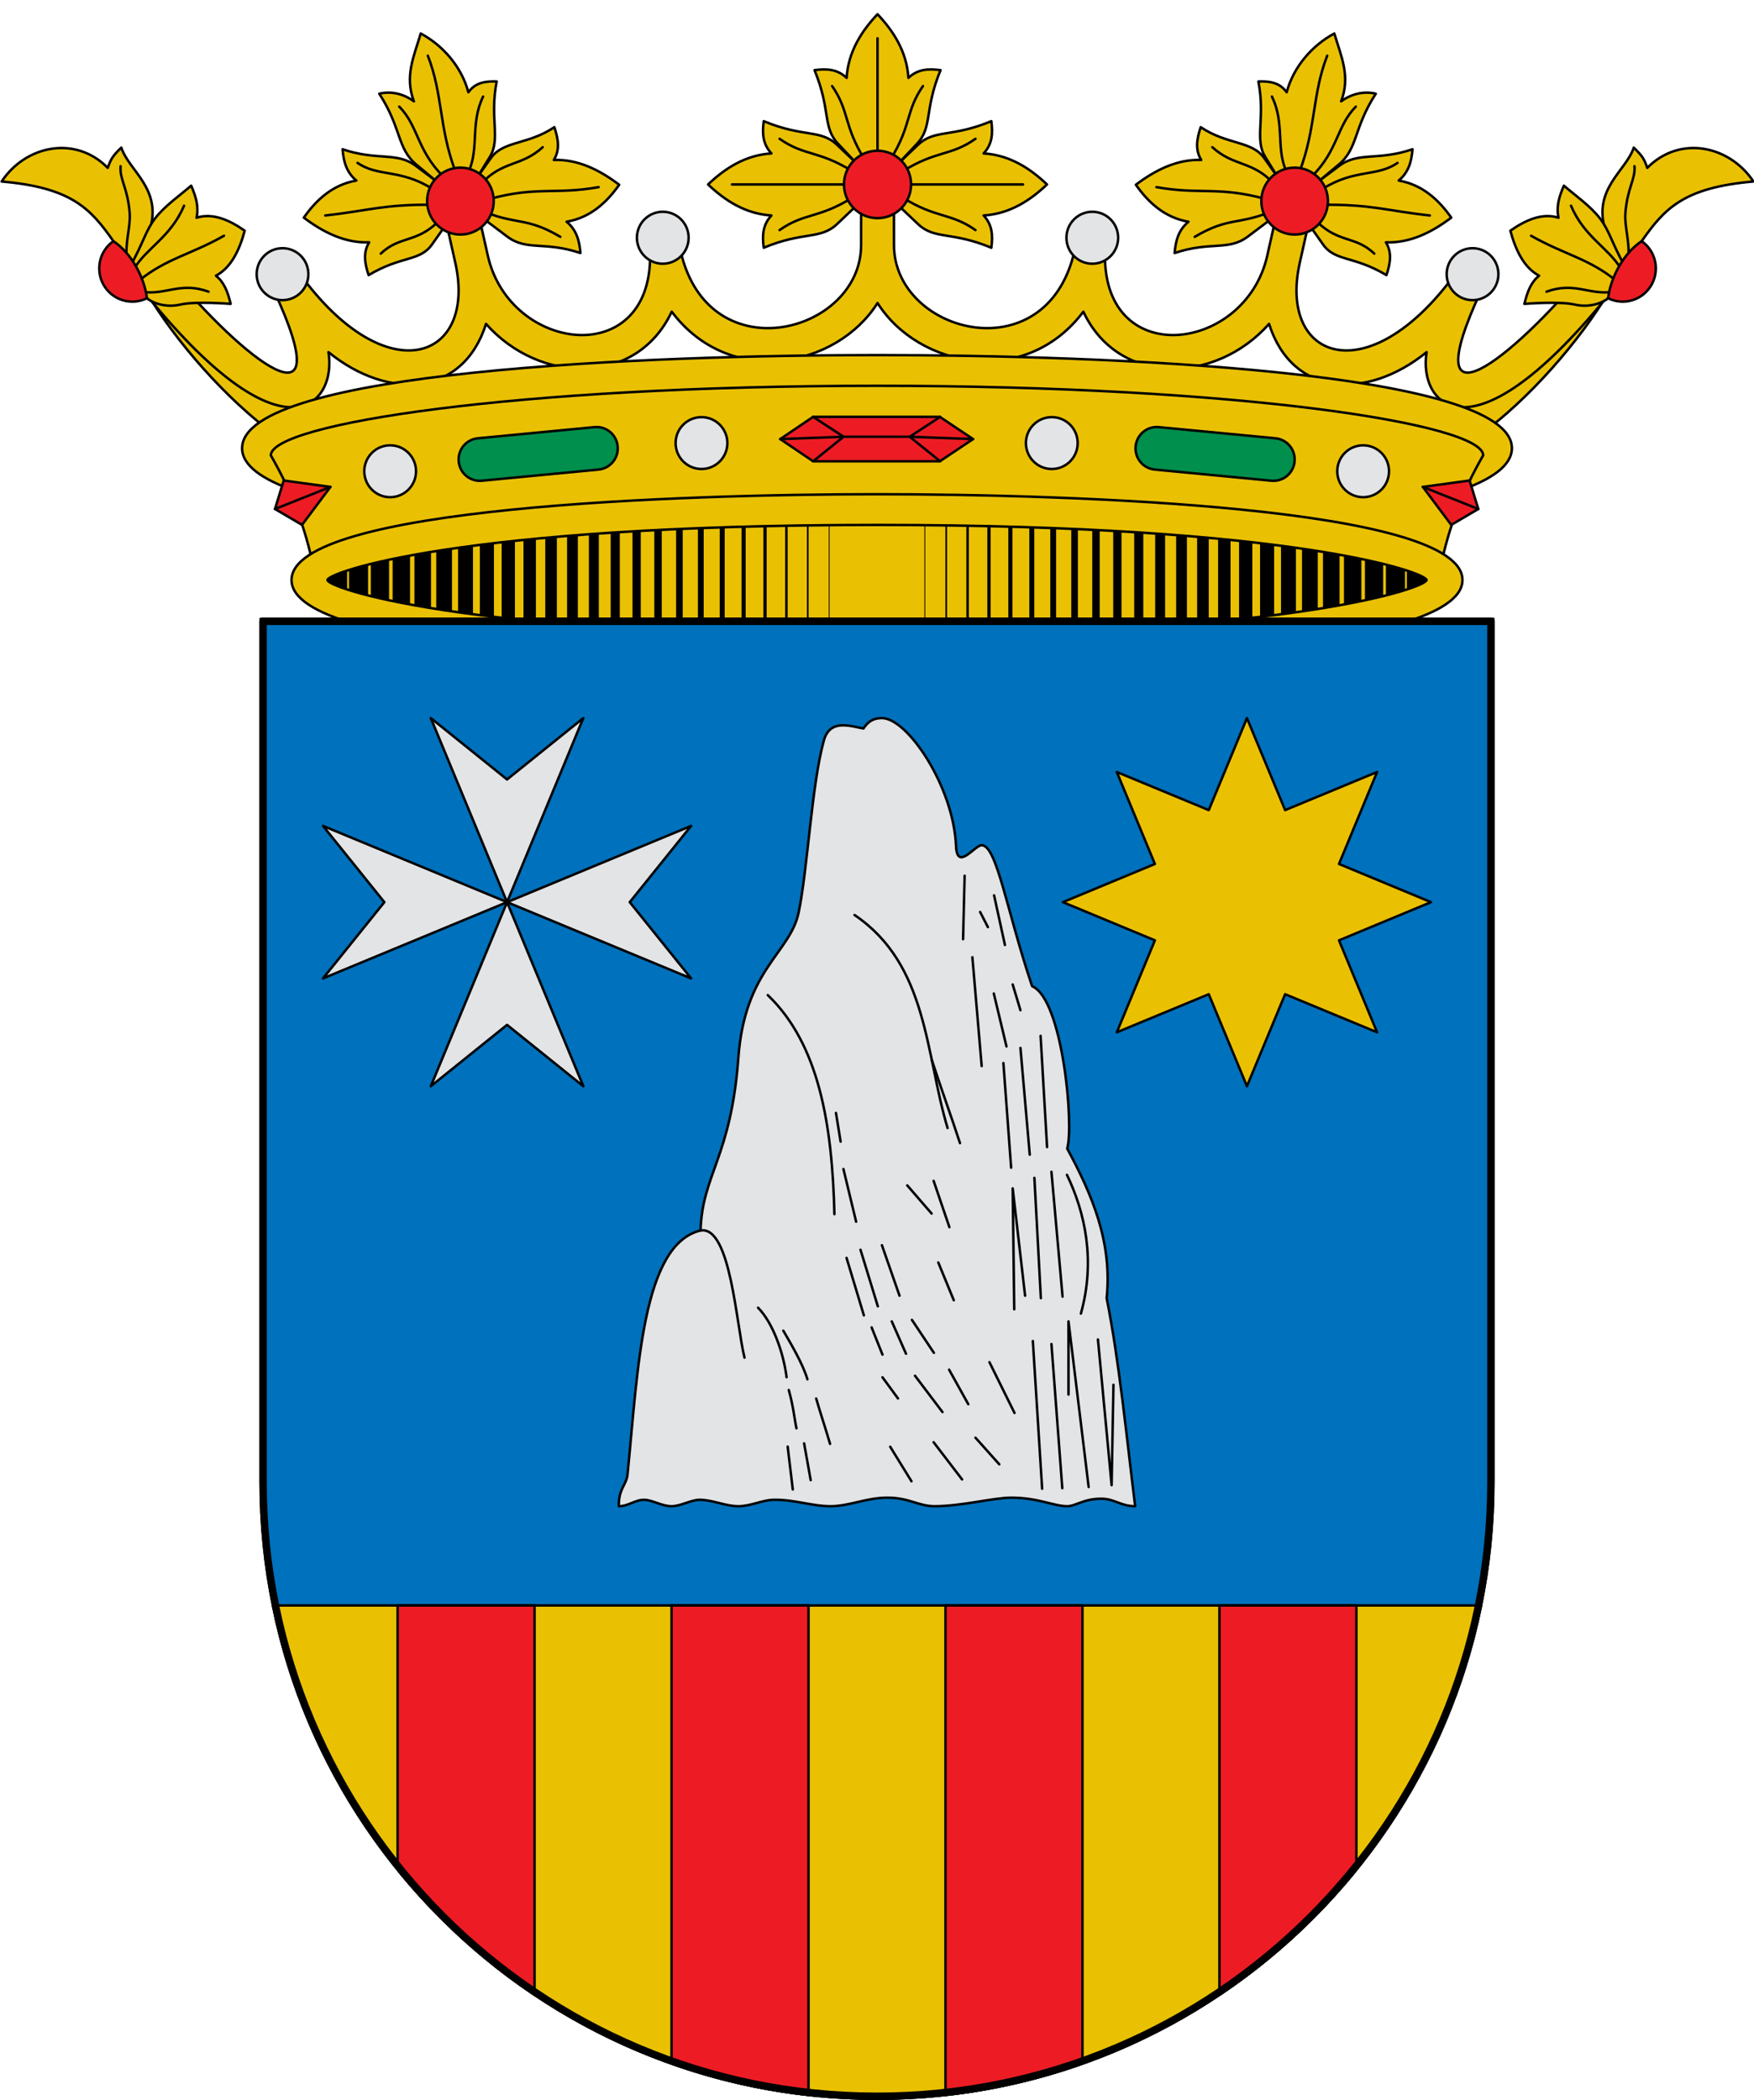
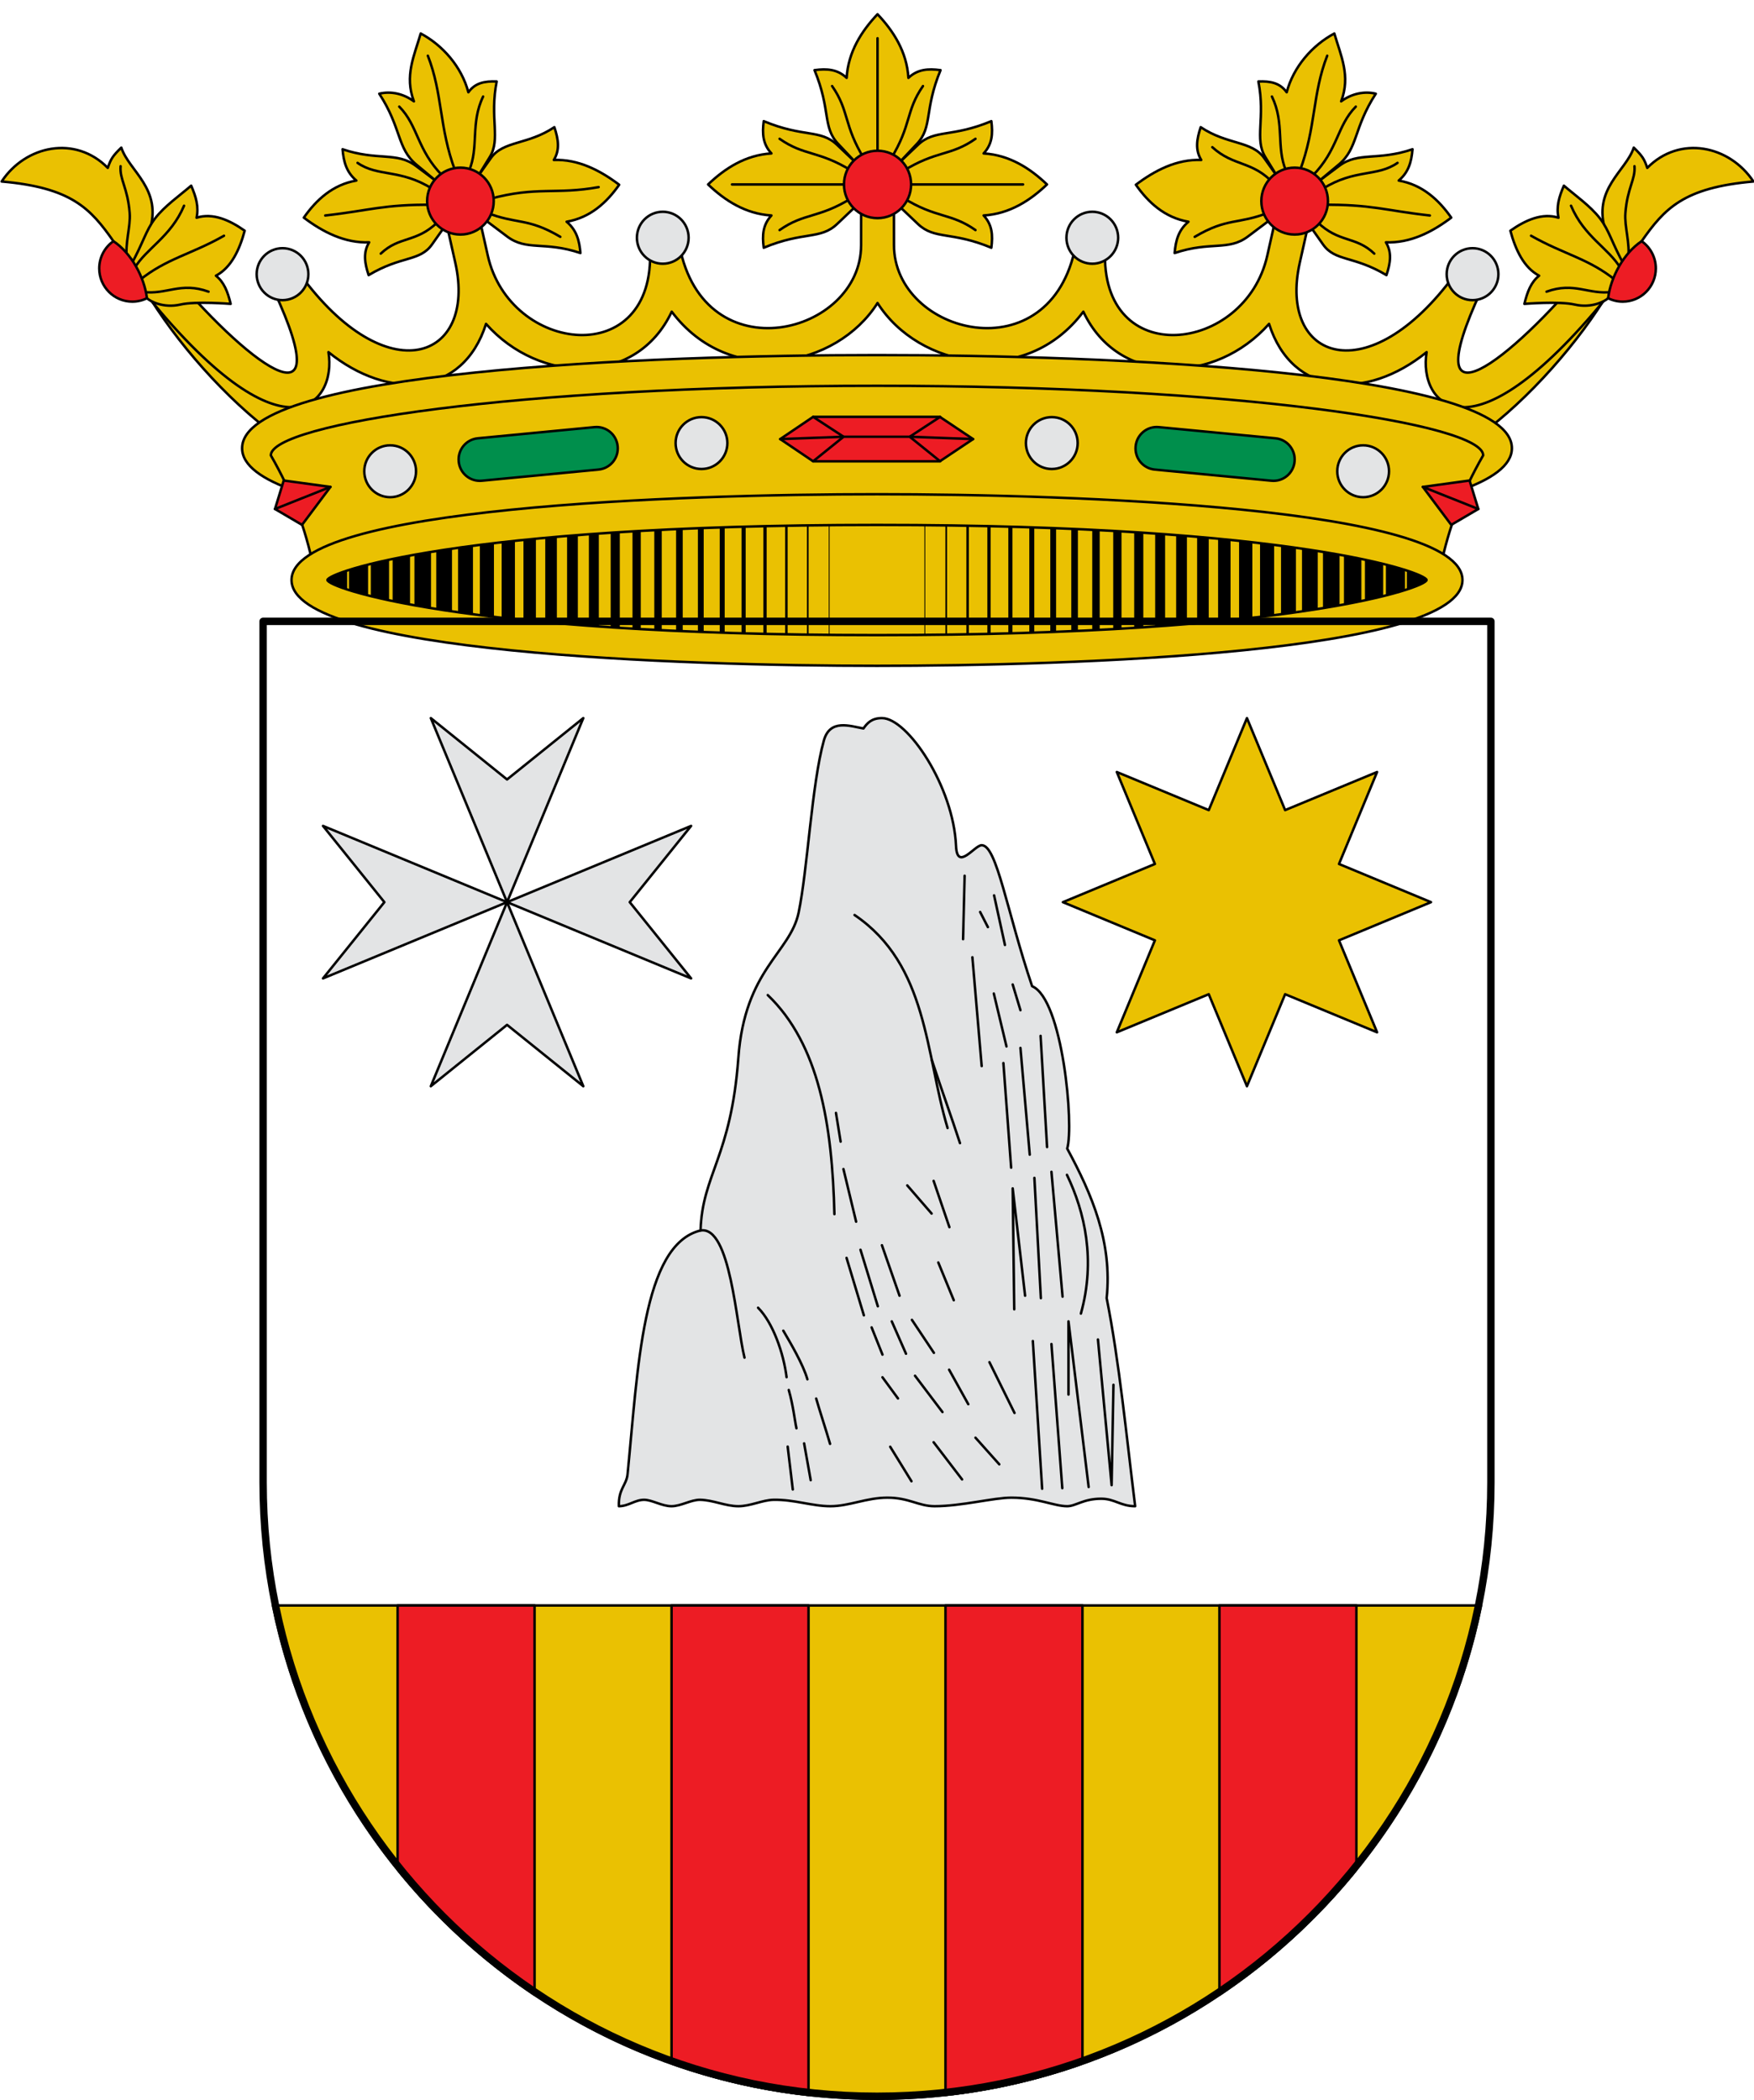
<svg xmlns="http://www.w3.org/2000/svg" xmlns:ns1="http://sodipodi.sourceforge.net/DTD/sodipodi-0.dtd" xmlns:ns2="http://www.inkscape.org/namespaces/inkscape" width="710" height="850" id="svg3507" ns1:version="0.32" ns2:version="0.48.4 r9939" version="1.0" ns1:docname="0 Escudo de Azara (Huesca).svg" ns2:output_extension="org.inkscape.output.svg.inkscape">
  <defs id="defs3509" />
  <ns1:namedview id="base" pagecolor="#ffffff" bordercolor="#666666" borderopacity="1.0" ns2:pageopacity="1" ns2:pageshadow="2" ns2:zoom="0.67764706" ns2:cx="355" ns2:cy="425" ns2:document-units="px" ns2:current-layer="layer5" showgrid="false" ns2:showpageshadow="false" ns2:window-width="1280" ns2:window-height="774" ns2:window-x="-4" ns2:window-y="-4" showguides="true" ns2:guide-bbox="true" gridtolerance="5" showborder="true" ns2:window-maximized="1">
    <ns2:grid type="xygrid" id="grid3709" visible="true" enabled="true" empspacing="5" snapvisiblegridlinesonly="true" />
  </ns1:namedview>
  <g ns2:label="Ornamentos" ns2:groupmode="layer" id="layer1" style="display:inline" transform="translate(0,-60)" />
  <g ns2:groupmode="layer" id="layer2" ns2:label="Timbre" style="display:inline" transform="translate(0,-60)">
    <g id="g3923" transform="translate(721.391,-337.043)">
      <g transform="matrix(1.345,0,0,1.351,-1772.739,-371.763)" id="g3456">
        <path ns2:connector-curvature="0" style="fill:#eac102;fill-opacity:1;stroke:#000000;stroke-width:0.742;stroke-linecap:round;stroke-linejoin:round;stroke-miterlimit:4;stroke-opacity:1;stroke-dasharray:none;display:inline" d="m 1266.165,656.019 c -8.976,15.172 -24.369,32.712 -39.405,43.596 l -12.431,-5.935 c 23.39,-9.09 38.18,-23.218 51.836,-37.662 z" id="path3458" ns1:nodetypes="cccc" />
-         <path ns1:nodetypes="cccc" id="path3460" d="m 825.378,656.019 c 8.976,15.172 24.369,32.712 39.405,43.596 l 12.431,-5.935 c -23.39,-9.09 -38.18,-23.218 -51.836,-37.662 z" style="fill:#eac102;fill-opacity:1;stroke:#000000;stroke-width:0.742;stroke-linecap:round;stroke-linejoin:round;stroke-miterlimit:4;stroke-opacity:1;stroke-dasharray:none;display:inline" ns2:connector-curvature="0" />
+         <path ns1:nodetypes="cccc" id="path3460" d="m 825.378,656.019 c 8.976,15.172 24.369,32.712 39.405,43.596 l 12.431,-5.935 c -23.39,-9.09 -38.18,-23.218 -51.836,-37.662 " style="fill:#eac102;fill-opacity:1;stroke:#000000;stroke-width:0.742;stroke-linecap:round;stroke-linejoin:round;stroke-miterlimit:4;stroke-opacity:1;stroke-dasharray:none;display:inline" ns2:connector-curvature="0" />
        <path ns2:connector-curvature="0" id="path3462" d="m 968.023,624.417 c -3.718,5.274 -8.668,9.861 -15.823,11.078 2.991,2.509 3.836,5.588 4.156,9.384 -10.83,-3.633 -16.141,-0.523 -22.035,-4.938 l -6.685,-5.008 -2.581,-12.406 4.368,-6.127 c 3.71,-5.203 11.119,-3.905 19.086,-9.236 1.239,3.7 1.684,6.821 -0.159,9.832 7.348,-0.289 13.962,3.126 19.671,7.421 z" style="fill:#eac102;stroke:#000000;stroke-width:0.742;stroke-linecap:round;stroke-linejoin:round;stroke-miterlimit:4;stroke-opacity:1;stroke-dasharray:none" ns1:nodetypes="cccsccsccc" />
        <path ns1:nodetypes="cccsccsccc" style="fill:#eac102;stroke:#000000;stroke-width:0.742;stroke-linecap:round;stroke-linejoin:round;stroke-miterlimit:4;stroke-opacity:1;stroke-dasharray:none" d="m 1123.52,624.417 c 3.718,5.274 8.668,9.861 15.822,11.078 -2.991,2.509 -3.836,5.588 -4.156,9.384 10.83,-3.633 16.142,-0.523 22.035,-4.938 l 6.685,-5.008 2.581,-12.406 -4.368,-6.127 c -3.71,-5.203 -11.119,-3.905 -19.086,-9.236 -1.239,3.7 -1.684,6.821 0.159,9.832 -7.348,-0.289 -13.962,3.126 -19.671,7.421 z" id="path3464" ns2:connector-curvature="0" />
        <path style="font-size:medium;font-style:normal;font-variant:normal;font-weight:normal;font-stretch:normal;text-indent:0;text-align:start;text-decoration:none;line-height:normal;letter-spacing:normal;word-spacing:normal;text-transform:none;direction:ltr;block-progression:tb;writing-mode:lr-tb;text-anchor:start;baseline-shift:baseline;color:#000000;fill:#eac102;stroke:#000000;stroke-width:0.742;stroke-linecap:round;stroke-linejoin:round;stroke-miterlimit:4;stroke-opacity:1;stroke-dasharray:none;marker:none;visibility:visible;display:inline;overflow:visible;enable-background:accumulate;font-family:Sans;-inkscape-font-specification:Sans" d="m 1050.721,626.104 c -0.029,2.357 0,10.917 0,16.375 0,26.831 47.244,38.933 54.669,0.185 0.433,-2.261 2.647,-3.716 4.938,-3.438 2.291,0.278 4.04,2.325 3.936,4.625 -1.644,36.354 42.169,31.266 48.807,1.784 l 3.884,-17.25 c 0.56,-2.487 3.458,-4.152 5.951,-3.594 2.493,0.558 4.381,3.294 3.821,5.781 l -3.884,17.25 c -6.533,29.017 20.554,39.156 46.762,3.358 1.428,-1.951 4.347,-2.648 6.398,-1.363 2.05,1.285 2.42,4.184 1.399,6.375 -20.412,43.804 9.017,20.936 32.108,-6.902 1.708,-2.06 5.095,-2.532 7.173,-0.844 2.078,1.688 2.268,5.068 0.595,7.156 -43.1,53.79 -58.84,34.494 -56.253,18.969 -18.15,14.619 -40.479,13.325 -47.42,-8.469 -16.133,18.161 -45.313,18.788 -55.89,-3.656 -17.45,23.114 -49.602,16.825 -61.941,-2.594 -12.338,19.419 -44.49,25.708 -61.94,2.594 -10.577,22.445 -39.758,21.817 -55.89,3.656 -6.942,21.794 -29.271,23.088 -47.42,8.469 2.586,15.526 -13.153,34.822 -56.253,-18.969 -1.673,-2.088 -1.483,-5.468 0.595,-7.156 2.078,-1.688 5.464,-1.216 7.173,0.844 23.09,27.838 52.52,50.706 32.108,6.902 -1.021,-2.191 -0.652,-5.09 1.399,-6.375 2.05,-1.285 4.969,-0.588 6.398,1.363 26.207,35.798 53.295,25.658 46.762,-3.358 l -3.884,-17.25 c -0.56,-2.487 1.328,-5.223 3.821,-5.781 2.493,-0.558 5.391,1.107 5.951,3.594 l 3.884,17.25 c 6.638,29.482 50.452,34.57 48.808,-1.784 -0.104,-2.3 1.645,-4.347 3.936,-4.625 2.291,-0.278 4.505,1.176 4.938,3.438 7.424,38.748 54.668,26.647 54.668,-0.185 0,-5.458 0.029,-14.018 0,-16.375 -0.033,-2.618 2.325,-5.062 4.949,-5.062 2.624,0 4.981,2.445 4.949,5.062 z" id="path3466" ns2:connector-curvature="0" ns1:nodetypes="sssssssssssssssscccccccsssssssssssssssszs" />
        <path ns1:nodetypes="cssss" id="path3468" d="m 988.919,640.294 c 0,4.299 -3.485,7.783 -7.783,7.783 -4.299,0 -7.783,-3.485 -7.783,-7.783 0,-4.299 3.485,-7.783 7.783,-7.783 4.299,0 7.783,3.485 7.783,7.783 z" style="fill:#e3e4e5;stroke:#000000;stroke-width:0.742;stroke-linecap:round;stroke-linejoin:round;stroke-miterlimit:4;stroke-opacity:1;stroke-dasharray:none;display:inline" ns2:connector-curvature="0" />
        <path ns2:connector-curvature="0" style="fill:#eac102;stroke:#000000;stroke-width:0.742;stroke-linecap:round;stroke-linejoin:round;stroke-miterlimit:4;stroke-opacity:1;stroke-dasharray:none" d="m 873.107,634.272 c 5.709,4.295 12.317,7.682 19.665,7.393 -1.843,3.01 -1.398,6.131 -0.159,9.832 9.889,-5.904 15.409,-4.012 19.091,-9.208 l 4.362,-6.155 -2.581,-12.406 -6.679,-4.98 c -5.751,-4.288 -11.564,-1.418 -22.04,-4.966 0.32,3.796 1.166,6.875 4.157,9.384 -7.155,1.217 -12.098,5.832 -15.817,11.106 z" id="path3470" ns1:nodetypes="cccsccsccc" />
        <path id="path3472" d="m 912.126,630.423 c -15.058,-0.18 -19.315,1.751 -32.576,3.205" style="fill:none;stroke:#000000;stroke-width:0.742;stroke-linecap:round;stroke-linejoin:round;stroke-miterlimit:4;stroke-opacity:1;stroke-dasharray:none" ns1:nodetypes="cc" ns2:connector-curvature="0" />
        <path ns1:nodetypes="cc" id="path3474" d="m 911.659,625.56 c -9.561,-5.946 -16.284,-3.45 -22.381,-7.696" style="fill:none;stroke:#000000;stroke-width:0.742;stroke-linecap:round;stroke-linejoin:round;stroke-miterlimit:4;stroke-opacity:1;stroke-dasharray:none" ns2:connector-curvature="0" />
        <path ns1:nodetypes="cc" id="path3476" d="m 913.432,635.563 c -6.52,6.349 -11.51,4.12 -17.167,9.492" style="fill:none;stroke:#000000;stroke-width:0.742;stroke-linecap:round;stroke-linejoin:round;stroke-miterlimit:4;stroke-opacity:1;stroke-dasharray:none" ns2:connector-curvature="0" />
        <path ns2:connector-curvature="0" id="path3478" d="m 908.289,579.102 c -1.955,6.672 -4.948,12.704 -2.046,20.33 -3.122,-2.311 -7.015,-3.141 -10.425,-2.286 6.76,10.343 5.287,16.363 11.193,21.26 l 6.456,5.353 11.623,-1.207 3.977,-6.436 c 3.363,-5.443 -0.089,-11.555 2.087,-22.639 -3.614,-0.126 -6.474,0.39 -8.522,3.238 -2.045,-7.695 -7.765,-14.127 -14.341,-17.613 z" style="fill:#eac102;stroke:#000000;stroke-width:0.742;stroke-linecap:round;stroke-linejoin:round;stroke-miterlimit:4;stroke-opacity:1;stroke-dasharray:none" ns1:nodetypes="cccsccsccc" />
        <path style="fill:none;stroke:#000000;stroke-width:0.742;stroke-linecap:round;stroke-linejoin:round;stroke-miterlimit:4;stroke-opacity:1;stroke-dasharray:none" d="m 922.834,620.23 c 3.05,-7.209 0.338,-14.167 4.238,-22.242" id="path3480" ns1:nodetypes="cc" ns2:connector-curvature="0" />
        <path style="fill:none;stroke:#000000;stroke-width:0.742;stroke-linecap:round;stroke-linejoin:round;stroke-miterlimit:4;stroke-opacity:1;stroke-dasharray:none" d="m 914.85,621.718 c -7.743,-7.821 -7.297,-14.944 -13.018,-20.705" id="path3482" ns1:nodetypes="cc" ns2:connector-curvature="0" />
        <path style="fill:none;stroke:#000000;stroke-width:0.742;stroke-linecap:round;stroke-linejoin:round;stroke-miterlimit:4;stroke-opacity:1;stroke-dasharray:none" d="m 918.679,620.279 c -4.91,-13.066 -3.728,-23.04 -8.243,-34.519" id="path3484" ns1:nodetypes="cc" ns2:connector-curvature="0" />
-         <path style="fill:none;stroke:#000000;stroke-width:0.742;stroke-linecap:round;stroke-linejoin:round;stroke-miterlimit:4;stroke-opacity:1;stroke-dasharray:none" d="m 926.372,624.246 c 6.485,-7.138 12.126,-5.158 18.639,-11.082" id="path3486" ns1:nodetypes="cc" ns2:connector-curvature="0" />
        <path style="fill:none;stroke:#000000;stroke-width:0.742;stroke-linecap:round;stroke-linejoin:round;stroke-miterlimit:4;stroke-opacity:1;stroke-dasharray:none" d="m 927.966,632.706 c 9.311,3.696 12.383,1.45 22.346,7.319" id="path3488" ns1:nodetypes="cc" ns2:connector-curvature="0" />
        <path ns1:nodetypes="cc" style="fill:none;stroke:#000000;stroke-width:0.742;stroke-linecap:round;stroke-linejoin:round;stroke-miterlimit:4;stroke-opacity:1;stroke-dasharray:none" d="m 929.087,628.661 c 14.086,-3.851 19.894,-1.206 32.749,-3.538" id="path3490" ns2:connector-curvature="0" />
        <path style="fill:#ed1c24;fill-opacity:1;fill-rule:evenodd;stroke:#000000;stroke-width:0.742;stroke-linecap:round;stroke-linejoin:round;stroke-miterlimit:4;stroke-opacity:1;stroke-dashoffset:0" d="m 930.264,629.315 c 0,5.537 -4.488,10.025 -10.025,10.025 -5.537,0 -10.025,-4.488 -10.025,-10.025 0,-5.537 4.488,-10.025 10.025,-10.025 5.537,0 10.025,4.488 10.025,10.025 z" id="path3492" ns2:connector-curvature="0" />
        <path ns2:connector-curvature="0" style="fill:#eac102;stroke:#000000;stroke-width:0.742;stroke-linecap:round;stroke-linejoin:round;stroke-miterlimit:4;stroke-opacity:1;stroke-dasharray:none" d="m 815.8,641.323 c -6.884,-9.763 -12.593,-16.066 -33.637,-17.877 7.2,-10.824 22.194,-13.957 31.947,-4.08 0.923,-2.704 1.492,-3.584 4.07,-6.081 2.299,7.049 12.539,12.374 8.476,24.997 l -3.992,12.404 z" id="path3494" ns1:nodetypes="ccccscc" />
        <path style="fill:#eac102;fill-opacity:1;stroke:#000000;stroke-width:0.742;stroke-linecap:round;stroke-linejoin:round;stroke-miterlimit:4;stroke-opacity:1;stroke-dasharray:none" d="m 855.314,638.191 c -1.566,5.769 -4.076,11.078 -8.657,13.477 2.445,1.937 3.552,4.794 4.433,8.438 0,0 -10.52,-0.846 -15.1,0.2 -5.23,1.194 -9.234,-1.053 -10.093,-1.896 l -4.936,-9.74 c 3.797,-6.772 4.544,-10.491 7.389,-14.177 2.84,-3.68 7.486,-6.913 10.859,-9.803 1.48,3.395 2.326,6.361 1.62,9.606 4.873,-1.528 9.905,0.678 14.485,3.895 z" id="path3496" ns1:nodetypes="cccsccsccc" ns2:connector-curvature="0" />
        <path ns1:nodetypes="csc" id="path3498" d="m 819.854,646.883 c -0.613,-5.162 1.164,-9.819 0.847,-13.963 -0.58,-7.583 -3.065,-10.08 -2.736,-14.051" style="fill:none;stroke:#000000;stroke-width:0.742;stroke-linecap:round;stroke-linejoin:round;stroke-miterlimit:4;stroke-opacity:1;stroke-dasharray:none" ns2:connector-curvature="0" />
        <path style="fill:none;stroke:#000000;stroke-width:0.742;stroke-linecap:round;stroke-linejoin:round;stroke-miterlimit:4;stroke-opacity:1;stroke-dasharray:none" d="m 823.552,653.112 c 8.186,-6.619 15.68,-7.827 25.534,-13.418" id="path3500" ns1:nodetypes="cc" ns2:connector-curvature="0" />
        <path style="fill:none;stroke:#000000;stroke-width:0.742;stroke-linecap:round;stroke-linejoin:round;stroke-miterlimit:4;stroke-opacity:1;stroke-dasharray:none" d="m 822.137,649.446 c 3.58,-6.021 10.948,-9.377 14.925,-18.743" id="path3502" ns1:nodetypes="cc" ns2:connector-curvature="0" />
        <path style="fill:none;stroke:#000000;stroke-width:0.742;stroke-linecap:round;stroke-linejoin:round;stroke-miterlimit:4;stroke-opacity:1;stroke-dasharray:none" d="m 824.697,656.518 c 7.041,0.964 11.312,-3.118 19.736,-0.063" id="path3504" ns1:nodetypes="cc" ns2:connector-curvature="0" />
        <path style="fill:#ed1c24;fill-opacity:1;fill-rule:evenodd;stroke:#000000;stroke-width:0.742;stroke-linecap:round;stroke-linejoin:round;stroke-miterlimit:4;stroke-opacity:1;stroke-dashoffset:0" d="m 825.897,658.41 c -1.329,0.658 -2.825,1.027 -4.408,1.027 -5.495,0 -9.95,-4.455 -9.95,-9.95 0,-3.38 1.685,-6.366 4.261,-8.164 5.394,3.559 9.329,10.791 10.097,17.087 z" id="path3506" ns2:connector-curvature="0" ns1:nodetypes="csscc" />
        <path ns1:nodetypes="ccsccscccc" id="path3508" d="m 1077.704,615.032 c 2.597,-2.777 2.812,-5.896 2.319,-9.668 -12.027,4.994 -17.034,2.326 -22.098,7.118 l -5.936,5.617 0,12.456 5.936,5.617 c 5.064,4.791 10.071,2.124 22.098,7.118 0.494,-3.772 0.278,-6.892 -2.319,-9.668 7.793,-0.467 14.003,-4.48 19.069,-9.294 -5.066,-4.814 -11.276,-8.827 -19.069,-9.294 z" style="fill:#eac102;stroke:#000000;stroke-width:0.742;stroke-linecap:round;stroke-linejoin:round;stroke-miterlimit:4;stroke-opacity:1;stroke-dasharray:none" ns2:connector-curvature="0" />
        <path id="path3510" d="m 1054.886,624.326 34.687,0" style="fill:none;stroke:#000000;stroke-width:0.742;stroke-linecap:round;stroke-linejoin:round;stroke-miterlimit:4;stroke-opacity:1;stroke-dasharray:none" ns1:nodetypes="cc" ns2:connector-curvature="0" />
        <path id="path3512" d="m 1053.381,628.299 c 10.17,6.304 14.353,4.446 21.869,9.7" style="fill:none;stroke:#000000;stroke-width:0.742;stroke-linecap:round;stroke-linejoin:round;stroke-miterlimit:4;stroke-opacity:1;stroke-dasharray:none" ns1:nodetypes="cc" ns2:connector-curvature="0" />
        <path ns2:connector-curvature="0" ns1:nodetypes="cc" style="fill:none;stroke:#000000;stroke-width:0.742;stroke-linecap:round;stroke-linejoin:round;stroke-miterlimit:4;stroke-opacity:1;stroke-dasharray:none" d="m 1053.381,620.353 c 10.17,-6.304 14.353,-4.446 21.869,-9.7" id="path3514" />
        <path ns2:connector-curvature="0" style="fill:#eac102;stroke:#000000;stroke-width:0.742;stroke-linecap:round;stroke-linejoin:round;stroke-miterlimit:4;stroke-opacity:1;stroke-dasharray:none" d="m 1013.839,615.032 c -2.597,-2.777 -2.812,-5.896 -2.319,-9.668 12.027,4.994 17.034,2.326 22.098,7.118 l 5.936,5.617 0,12.456 -5.936,5.617 c -5.064,4.791 -10.071,2.124 -22.098,7.118 -0.494,-3.772 -0.278,-6.892 2.319,-9.668 -7.793,-0.467 -14.003,-4.48 -19.069,-9.294 5.066,-4.814 11.276,-8.827 19.069,-9.294 z" id="path3516" ns1:nodetypes="ccsccscccc" />
        <path ns2:connector-curvature="0" ns1:nodetypes="cc" style="fill:none;stroke:#000000;stroke-width:0.742;stroke-linecap:round;stroke-linejoin:round;stroke-miterlimit:4;stroke-opacity:1;stroke-dasharray:none" d="m 1036.658,624.326 -34.687,0" id="path3518" />
        <path ns2:connector-curvature="0" ns1:nodetypes="cc" style="fill:none;stroke:#000000;stroke-width:0.742;stroke-linecap:round;stroke-linejoin:round;stroke-miterlimit:4;stroke-opacity:1;stroke-dasharray:none" d="m 1038.163,628.299 c -10.17,6.304 -14.353,4.446 -21.869,9.7" id="path3520" />
        <path id="path3522" d="m 1038.163,620.353 c -10.17,-6.304 -14.353,-4.446 -21.869,-9.7" style="fill:none;stroke:#000000;stroke-width:0.742;stroke-linecap:round;stroke-linejoin:round;stroke-miterlimit:4;stroke-opacity:1;stroke-dasharray:none" ns1:nodetypes="cc" ns2:connector-curvature="0" />
        <path ns1:nodetypes="ccsccscccc" id="path3524" d="m 1055.066,592.394 c 2.777,-2.597 5.896,-2.812 9.668,-2.319 -4.994,12.027 -2.326,17.034 -7.118,22.098 l -5.617,5.936 -12.456,0 -5.617,-5.936 c -4.791,-5.064 -2.124,-10.071 -7.118,-22.098 3.772,-0.494 6.892,-0.278 9.668,2.319 0.467,-7.793 4.48,-14.003 9.294,-19.069 4.814,5.066 8.827,11.276 9.294,19.069 z" style="fill:#eac102;stroke:#000000;stroke-width:0.742;stroke-linecap:round;stroke-linejoin:round;stroke-miterlimit:4;stroke-opacity:1;stroke-dasharray:none" ns2:connector-curvature="0" />
        <path id="path3526" d="m 1045.772,615.212 0,-34.687" style="fill:none;stroke:#000000;stroke-width:0.742;stroke-linecap:round;stroke-linejoin:round;stroke-miterlimit:4;stroke-opacity:1;stroke-dasharray:none" ns1:nodetypes="cc" ns2:connector-curvature="0" />
        <path id="path3528" d="m 1041.799,616.717 c -6.304,-10.17 -4.446,-14.353 -9.7,-21.869" style="fill:none;stroke:#000000;stroke-width:0.742;stroke-linecap:round;stroke-linejoin:round;stroke-miterlimit:4;stroke-opacity:1;stroke-dasharray:none" ns1:nodetypes="cc" ns2:connector-curvature="0" />
        <path ns2:connector-curvature="0" ns1:nodetypes="cc" style="fill:none;stroke:#000000;stroke-width:0.742;stroke-linecap:round;stroke-linejoin:round;stroke-miterlimit:4;stroke-opacity:1;stroke-dasharray:none" d="m 1049.745,616.717 c 6.304,-10.17 4.446,-14.353 9.7,-21.869" id="path3530" />
        <path style="fill:#ed1c24;fill-opacity:1;fill-rule:evenodd;stroke:#000000;stroke-width:0.742;stroke-linecap:round;stroke-linejoin:round;stroke-miterlimit:4;stroke-opacity:1;stroke-dashoffset:0" d="m 1045.772,614.226 c 5.578,0 10.1,4.522 10.1,10.1 0,5.578 -4.522,10.1 -10.1,10.1 -5.578,0 -10.1,-4.522 -10.1,-10.1 0,-5.578 4.522,-10.1 10.1,-10.1 z" id="path3532" ns2:connector-curvature="0" />
        <path ns2:connector-curvature="0" style="fill:#e3e4e5;stroke:#000000;stroke-width:0.742;stroke-linecap:round;stroke-linejoin:round;stroke-miterlimit:4;stroke-opacity:1;stroke-dasharray:none;display:inline" d="m 1102.624,640.294 c 0,4.299 3.485,7.783 7.783,7.783 4.299,0 7.783,-3.485 7.783,-7.783 0,-4.299 -3.485,-7.783 -7.783,-7.783 -4.299,0 -7.783,3.485 -7.783,7.783 z" id="path3534" ns1:nodetypes="cssss" />
        <path ns2:connector-curvature="0" ns1:nodetypes="cssss" id="path3536" d="m 1217.061,651.208 c 0,4.299 3.485,7.783 7.783,7.783 4.298,0 7.783,-3.485 7.783,-7.783 0,-4.299 -3.485,-7.783 -7.783,-7.783 -4.299,0 -7.783,3.485 -7.783,7.783 z" style="fill:#e3e4e5;stroke:#000000;stroke-width:0.742;stroke-linecap:round;stroke-linejoin:round;stroke-miterlimit:4;stroke-opacity:1;stroke-dasharray:none;display:inline" />
        <path ns1:nodetypes="cccsccsccc" id="path3538" d="m 1218.437,634.272 c -5.709,4.295 -12.317,7.682 -19.665,7.393 1.843,3.01 1.398,6.131 0.159,9.832 -9.889,-5.904 -15.409,-4.012 -19.091,-9.208 l -4.362,-6.155 2.581,-12.406 6.679,-4.98 c 5.751,-4.288 11.565,-1.418 22.04,-4.966 -0.32,3.796 -1.166,6.875 -4.157,9.384 7.155,1.217 12.098,5.832 15.817,11.106 z" style="fill:#eac102;stroke:#000000;stroke-width:0.742;stroke-linecap:round;stroke-linejoin:round;stroke-miterlimit:4;stroke-opacity:1;stroke-dasharray:none" ns2:connector-curvature="0" />
        <path ns2:connector-curvature="0" ns1:nodetypes="cc" style="fill:none;stroke:#000000;stroke-width:0.742;stroke-linecap:round;stroke-linejoin:round;stroke-miterlimit:4;stroke-opacity:1;stroke-dasharray:none" d="m 1179.418,630.423 c 15.058,-0.18 19.315,1.751 32.576,3.205" id="path3540" />
        <path ns2:connector-curvature="0" style="fill:none;stroke:#000000;stroke-width:0.742;stroke-linecap:round;stroke-linejoin:round;stroke-miterlimit:4;stroke-opacity:1;stroke-dasharray:none" d="m 1179.885,625.56 c 9.56,-5.946 16.284,-3.45 22.381,-7.696" id="path3542" ns1:nodetypes="cc" />
        <path ns2:connector-curvature="0" style="fill:none;stroke:#000000;stroke-width:0.742;stroke-linecap:round;stroke-linejoin:round;stroke-miterlimit:4;stroke-opacity:1;stroke-dasharray:none" d="m 1178.112,635.563 c 6.52,6.349 11.51,4.12 17.167,9.492" id="path3544" ns1:nodetypes="cc" />
        <path ns1:nodetypes="cccsccsccc" style="fill:#eac102;stroke:#000000;stroke-width:0.742;stroke-linecap:round;stroke-linejoin:round;stroke-miterlimit:4;stroke-opacity:1;stroke-dasharray:none" d="m 1183.255,579.102 c 1.955,6.672 4.948,12.704 2.046,20.33 3.122,-2.311 7.015,-3.141 10.425,-2.286 -6.76,10.343 -5.287,16.363 -11.193,21.26 l -6.456,5.353 -11.623,-1.207 -3.977,-6.436 c -3.363,-5.443 0.089,-11.555 -2.087,-22.639 3.614,-0.126 6.474,0.39 8.522,3.238 2.045,-7.695 7.765,-14.127 14.341,-17.613 z" id="path3546" ns2:connector-curvature="0" />
        <path ns2:connector-curvature="0" ns1:nodetypes="cc" id="path3548" d="m 1168.709,620.23 c -3.05,-7.209 -0.338,-14.167 -4.238,-22.242" style="fill:none;stroke:#000000;stroke-width:0.742;stroke-linecap:round;stroke-linejoin:round;stroke-miterlimit:4;stroke-opacity:1;stroke-dasharray:none" />
        <path ns2:connector-curvature="0" ns1:nodetypes="cc" id="path3550" d="m 1176.694,621.718 c 7.743,-7.821 7.297,-14.944 13.018,-20.705" style="fill:none;stroke:#000000;stroke-width:0.742;stroke-linecap:round;stroke-linejoin:round;stroke-miterlimit:4;stroke-opacity:1;stroke-dasharray:none" />
        <path ns2:connector-curvature="0" ns1:nodetypes="cc" id="path3552" d="m 1172.864,620.279 c 4.91,-13.066 3.728,-23.04 8.243,-34.519" style="fill:none;stroke:#000000;stroke-width:0.742;stroke-linecap:round;stroke-linejoin:round;stroke-miterlimit:4;stroke-opacity:1;stroke-dasharray:none" />
        <path ns2:connector-curvature="0" ns1:nodetypes="cc" id="path3554" d="m 1165.171,624.246 c -6.485,-7.138 -12.126,-5.158 -18.639,-11.082" style="fill:none;stroke:#000000;stroke-width:0.742;stroke-linecap:round;stroke-linejoin:round;stroke-miterlimit:4;stroke-opacity:1;stroke-dasharray:none" />
        <path ns2:connector-curvature="0" ns1:nodetypes="cc" id="path3556" d="m 1163.578,632.706 c -9.31,3.696 -12.383,1.45 -22.346,7.319" style="fill:none;stroke:#000000;stroke-width:0.742;stroke-linecap:round;stroke-linejoin:round;stroke-miterlimit:4;stroke-opacity:1;stroke-dasharray:none" />
-         <path ns2:connector-curvature="0" id="path3558" d="m 1162.457,628.661 c -14.086,-3.851 -19.894,-1.206 -32.749,-3.538" style="fill:none;stroke:#000000;stroke-width:0.742;stroke-linecap:round;stroke-linejoin:round;stroke-miterlimit:4;stroke-opacity:1;stroke-dasharray:none" ns1:nodetypes="cc" />
        <path ns2:connector-curvature="0" id="path3560" d="m 1161.28,629.315 c 0,5.537 4.488,10.025 10.025,10.025 5.537,0 10.025,-4.488 10.025,-10.025 0,-5.537 -4.488,-10.025 -10.025,-10.025 -5.537,0 -10.025,4.488 -10.025,10.025 z" style="fill:#ed1c24;fill-opacity:1;fill-rule:evenodd;stroke:#000000;stroke-width:0.742;stroke-linecap:round;stroke-linejoin:round;stroke-miterlimit:4;stroke-opacity:1;stroke-dashoffset:0" />
        <path ns1:nodetypes="ccccscc" id="path3562" d="m 1275.744,641.323 c 6.884,-9.763 12.592,-16.066 33.637,-17.877 -7.2,-10.824 -22.194,-13.957 -31.947,-4.08 -0.923,-2.704 -1.492,-3.584 -4.07,-6.081 -2.299,7.049 -12.539,12.374 -8.476,24.997 l 3.992,12.404 z" style="fill:#eac102;stroke:#000000;stroke-width:0.742;stroke-linecap:round;stroke-linejoin:round;stroke-miterlimit:4;stroke-opacity:1;stroke-dasharray:none" ns2:connector-curvature="0" />
        <path ns2:connector-curvature="0" style="fill:none;stroke:#000000;stroke-width:0.742;stroke-linecap:round;stroke-linejoin:round;stroke-miterlimit:4;stroke-opacity:1;stroke-dasharray:none" d="m 1271.689,646.883 c 0.613,-5.162 -1.164,-9.819 -0.847,-13.963 0.58,-7.583 3.065,-10.08 2.736,-14.051" id="path3564" ns1:nodetypes="csc" />
        <path ns2:connector-curvature="0" ns1:nodetypes="cccsccsccc" id="path3566" d="m 1236.229,638.191 c 1.565,5.769 4.076,11.078 8.657,13.477 -2.445,1.937 -3.552,4.794 -4.433,8.438 0,0 10.52,-0.846 15.1,0.2 5.23,1.194 9.235,-1.053 10.093,-1.896 l 4.936,-9.74 c -3.797,-6.772 -4.544,-10.491 -7.389,-14.177 -2.84,-3.68 -7.486,-6.913 -10.859,-9.803 -1.48,3.395 -2.326,6.361 -1.62,9.606 -4.873,-1.528 -9.905,0.678 -14.485,3.895 z" style="fill:#eac102;fill-opacity:1;stroke:#000000;stroke-width:0.742;stroke-linecap:round;stroke-linejoin:round;stroke-miterlimit:4;stroke-opacity:1;stroke-dasharray:none" />
        <path ns2:connector-curvature="0" ns1:nodetypes="cc" id="path3568" d="m 1267.991,653.112 c -8.186,-6.619 -15.68,-7.827 -25.534,-13.418" style="fill:none;stroke:#000000;stroke-width:0.742;stroke-linecap:round;stroke-linejoin:round;stroke-miterlimit:4;stroke-opacity:1;stroke-dasharray:none" />
        <path ns2:connector-curvature="0" ns1:nodetypes="cc" id="path3570" d="m 1269.407,649.446 c -3.58,-6.021 -10.948,-9.377 -14.925,-18.743" style="fill:none;stroke:#000000;stroke-width:0.742;stroke-linecap:round;stroke-linejoin:round;stroke-miterlimit:4;stroke-opacity:1;stroke-dasharray:none" />
        <path ns2:connector-curvature="0" ns1:nodetypes="cc" id="path3572" d="m 1266.846,656.518 c -7.042,0.964 -11.312,-3.118 -19.736,-0.063" style="fill:none;stroke:#000000;stroke-width:0.742;stroke-linecap:round;stroke-linejoin:round;stroke-miterlimit:4;stroke-opacity:1;stroke-dasharray:none" />
        <path ns1:nodetypes="csscc" ns2:connector-curvature="0" id="path3574" d="m 1265.647,658.41 c 1.329,0.658 2.825,1.027 4.408,1.027 5.495,0 9.95,-4.455 9.95,-9.95 0,-3.38 -1.685,-6.366 -4.261,-8.164 -5.394,3.559 -9.329,10.791 -10.097,17.087 z" style="fill:#ed1c24;fill-opacity:1;fill-rule:evenodd;stroke:#000000;stroke-width:0.742;stroke-linecap:round;stroke-linejoin:round;stroke-miterlimit:4;stroke-opacity:1;stroke-dashoffset:0" />
        <path style="fill:#e3e4e5;stroke:#000000;stroke-width:0.742;stroke-linecap:round;stroke-linejoin:round;stroke-miterlimit:4;stroke-opacity:1;stroke-dasharray:none;display:inline" d="m 874.482,651.208 c 0,4.299 -3.485,7.783 -7.783,7.783 -4.299,0 -7.783,-3.485 -7.783,-7.783 0,-4.299 3.485,-7.783 7.783,-7.783 4.299,0 7.783,3.485 7.783,7.783 z" id="path3576" ns1:nodetypes="cssss" ns2:connector-curvature="0" />
      </g>
      <g transform="translate(4233.525,233.544)" id="g7345" style="display:inline">
        <g id="g7294-1">
          <path ns2:connector-curvature="0" id="path6756-1" d="m -4829.804,398.273 c 0,9.305 50.401,28.226 229.887,28.226 179.486,0 229.887,-18.921 229.887,-28.226 0,-9.305 -50.401,-28.226 -229.887,-28.226 -179.486,0 -229.887,18.921 -229.887,28.226 z" style="font-size:medium;font-style:normal;font-variant:normal;font-weight:normal;font-stretch:normal;text-indent:0;text-align:start;text-decoration:none;line-height:normal;letter-spacing:normal;word-spacing:normal;text-transform:none;direction:ltr;block-progression:tb;writing-mode:lr-tb;text-anchor:start;color:#000000;fill:#eac102;stroke:#000000;stroke-width:1;stroke-linecap:round;stroke-linejoin:round;stroke-miterlimit:4;stroke-opacity:1;stroke-dasharray:none;marker:none;visibility:visible;display:inline;overflow:visible;enable-background:accumulate;font-family:Bitstream Vera Sans;-inkscape-font-specification:Bitstream Vera Sans" ns1:nodetypes="zzzzz" />
          <path ns2:connector-curvature="0" id="path6996-3" d="m -4801.12,385.973 0,24.6" style="fill:none;stroke:#000000;stroke-width:7.387;stroke-linecap:round;stroke-linejoin:round;stroke-miterlimit:4;stroke-opacity:1;stroke-dasharray:none" ns1:nodetypes="cc" />
          <path ns2:connector-curvature="0" style="fill:none;stroke:#000000;stroke-width:7.052;stroke-linecap:round;stroke-linejoin:round;stroke-miterlimit:4;stroke-opacity:1;stroke-dasharray:none" d="m -4792.461,383.977 0,28.593" id="path7000-8" ns1:nodetypes="cc" />
          <path ns2:connector-curvature="0" id="path7002-7" d="m -4783.802,382.667 0,31.213" style="fill:none;stroke:#000000;stroke-width:6.716;stroke-linecap:round;stroke-linejoin:round;stroke-miterlimit:4;stroke-opacity:1;stroke-dasharray:none" ns1:nodetypes="cc" />
          <path ns2:connector-curvature="0" style="fill:none;stroke:#000000;stroke-width:6.38;stroke-linecap:round;stroke-linejoin:round;stroke-miterlimit:4;stroke-opacity:1;stroke-dasharray:none" d="m -4775.143,381.044 0,34.458" id="path7004-4" ns1:nodetypes="cc" />
          <path ns2:connector-curvature="0" style="fill:none;stroke:#000000;stroke-width:6.044;stroke-linecap:round;stroke-linejoin:round;stroke-miterlimit:4;stroke-opacity:1;stroke-dasharray:none" d="m -4766.484,379.609 0,37.328" id="path7006-2" ns1:nodetypes="cc" />
          <path ns2:connector-curvature="0" id="path7008-7" d="m -4757.825,378.361 0,39.824" style="fill:none;stroke:#000000;stroke-width:5.708;stroke-linecap:round;stroke-linejoin:round;stroke-miterlimit:4;stroke-opacity:1;stroke-dasharray:none" ns1:nodetypes="cc" />
          <path ns2:connector-curvature="0" id="path7010-7" d="m -4749.166,377.113 0,42.32" style="fill:none;stroke:#000000;stroke-width:5.373;stroke-linecap:round;stroke-linejoin:round;stroke-miterlimit:4;stroke-opacity:1;stroke-dasharray:none" ns1:nodetypes="cc" />
          <path ns2:connector-curvature="0" style="fill:none;stroke:#000000;stroke-width:5.037;stroke-linecap:round;stroke-linejoin:round;stroke-miterlimit:4;stroke-opacity:1;stroke-dasharray:none" d="m -4740.507,376.053 0,44.441" id="path7012-9" ns1:nodetypes="cc" />
          <path ns2:connector-curvature="0" style="fill:none;stroke:#000000;stroke-width:4.701;stroke-linecap:round;stroke-linejoin:round;stroke-miterlimit:4;stroke-opacity:1;stroke-dasharray:none" d="m -4731.848,375.366 0,45.814" id="path7014-3" ns1:nodetypes="cc" />
          <path ns2:connector-curvature="0" id="path7016-1" d="m -4723.189,374.555 0,47.436" style="fill:none;stroke:#000000;stroke-width:4.365;stroke-linecap:round;stroke-linejoin:round;stroke-miterlimit:4;stroke-opacity:1;stroke-dasharray:none" ns1:nodetypes="cc" />
          <path ns2:connector-curvature="0" style="fill:none;stroke:#000000;stroke-width:4.03;stroke-linecap:round;stroke-linejoin:round;stroke-miterlimit:4;stroke-opacity:1;stroke-dasharray:none" d="m -4714.53,373.307 0,49.932" id="path7018-9" ns1:nodetypes="cc" />
          <path ns2:connector-curvature="0" id="path7020-8" d="m -4705.871,372.621 0,51.304" style="fill:none;stroke:#000000;stroke-width:3.694;stroke-linecap:round;stroke-linejoin:round;stroke-miterlimit:4;stroke-opacity:1;stroke-dasharray:none" ns1:nodetypes="cc" />
          <path ns2:connector-curvature="0" id="path7022-6" d="m -4697.212,372.309 0,51.928" style="fill:none;stroke:#000000;stroke-width:3.358;stroke-linecap:round;stroke-linejoin:round;stroke-miterlimit:4;stroke-opacity:1;stroke-dasharray:none" ns1:nodetypes="cc" />
          <path ns2:connector-curvature="0" style="fill:none;stroke:#000000;stroke-width:3.022;stroke-linecap:round;stroke-linejoin:round;stroke-miterlimit:4;stroke-opacity:1;stroke-dasharray:none" d="m -4688.553,371.56 0,53.426" id="path7024-5" ns1:nodetypes="cc" />
          <path ns2:connector-curvature="0" id="path7026-0" d="m -4679.894,370.936 0,54.674" style="fill:none;stroke:#000000;stroke-width:2.686;stroke-linecap:round;stroke-linejoin:round;stroke-miterlimit:4;stroke-opacity:1;stroke-dasharray:none" ns1:nodetypes="cc" />
          <path ns2:connector-curvature="0" style="fill:none;stroke:#000000;stroke-width:2.351;stroke-linecap:round;stroke-linejoin:round;stroke-miterlimit:4;stroke-opacity:1;stroke-dasharray:none" d="m -4671.235,370.562 0,55.422" id="path7028-2" ns1:nodetypes="cc" />
          <path ns2:connector-curvature="0" style="fill:none;stroke:#000000;stroke-width:2.015;stroke-linecap:round;stroke-linejoin:round;stroke-miterlimit:4;stroke-opacity:1;stroke-dasharray:none" d="m -4662.576,370.001 0,56.546" id="path7032-8" ns1:nodetypes="cc" />
          <path ns2:connector-curvature="0" id="path7034-6" d="m -4653.917,369.626 0,57.294" style="fill:none;stroke:#000000;stroke-width:1.679;stroke-linecap:round;stroke-linejoin:round;stroke-miterlimit:4;stroke-opacity:1;stroke-dasharray:none" ns1:nodetypes="cc" />
          <path ns2:connector-curvature="0" style="fill:none;stroke:#000000;stroke-width:1.343px;stroke-linecap:round;stroke-linejoin:round;stroke-opacity:1" d="m -4645.258,368.503 0,59.541" id="path7036-0" />
          <path ns2:connector-curvature="0" id="path7038-2" d="m -4636.599,368.503 0,59.541" style="fill:none;stroke:#000000;stroke-width:1.007;stroke-linecap:round;stroke-linejoin:round;stroke-miterlimit:4;stroke-opacity:1;stroke-dasharray:none" />
          <path ns2:connector-curvature="0" id="path7040-4" d="m -4627.94,368.503 0,59.541" style="fill:none;stroke:#000000;stroke-width:0.672;stroke-linecap:round;stroke-linejoin:round;stroke-miterlimit:4;stroke-opacity:1;stroke-dasharray:none" />
          <path ns2:connector-curvature="0" style="fill:none;stroke:#000000;stroke-width:0.336;stroke-linecap:round;stroke-linejoin:round;stroke-miterlimit:4;stroke-opacity:1;stroke-dasharray:none" d="m -4619.282,368.503 0,59.541" id="path7042-8" />
          <path ns2:connector-curvature="0" style="fill:none;stroke:#000000;stroke-width:8.059;stroke-linecap:round;stroke-linejoin:round;stroke-miterlimit:4;stroke-opacity:1;stroke-dasharray:none" d="m -4818.438,391.901 0,12.745" id="path7044-6" ns1:nodetypes="cc" />
          <path ns2:connector-curvature="0" style="fill:none;stroke:#000000;stroke-width:7.723;stroke-linecap:round;stroke-linejoin:round;stroke-miterlimit:4;stroke-opacity:1;stroke-dasharray:none" d="m -4809.779,388.719 0,19.109" id="path7046-5" ns1:nodetypes="cc" />
          <path ns1:nodetypes="cc" style="fill:none;stroke:#000000;stroke-width:7.387;stroke-linecap:round;stroke-linejoin:round;stroke-miterlimit:4;stroke-opacity:1;stroke-dasharray:none" d="m -4398.714,385.973 0,24.6" id="path7048-0" ns2:connector-curvature="0" />
          <path ns1:nodetypes="cc" id="path7050-9" d="m -4407.373,383.977 0,28.593" style="fill:none;stroke:#000000;stroke-width:7.052;stroke-linecap:round;stroke-linejoin:round;stroke-miterlimit:4;stroke-opacity:1;stroke-dasharray:none" ns2:connector-curvature="0" />
          <path ns1:nodetypes="cc" style="fill:none;stroke:#000000;stroke-width:6.716;stroke-linecap:round;stroke-linejoin:round;stroke-miterlimit:4;stroke-opacity:1;stroke-dasharray:none" d="m -4416.032,382.667 0,31.213" id="path7052-0" ns2:connector-curvature="0" />
          <path ns1:nodetypes="cc" id="path7054-0" d="m -4424.69,381.044 0,34.458" style="fill:none;stroke:#000000;stroke-width:6.38;stroke-linecap:round;stroke-linejoin:round;stroke-miterlimit:4;stroke-opacity:1;stroke-dasharray:none" ns2:connector-curvature="0" />
          <path ns1:nodetypes="cc" id="path7056-6" d="m -4433.35,379.609 0,37.328" style="fill:none;stroke:#000000;stroke-width:6.044;stroke-linecap:round;stroke-linejoin:round;stroke-miterlimit:4;stroke-opacity:1;stroke-dasharray:none" ns2:connector-curvature="0" />
          <path ns1:nodetypes="cc" style="fill:none;stroke:#000000;stroke-width:5.708;stroke-linecap:round;stroke-linejoin:round;stroke-miterlimit:4;stroke-opacity:1;stroke-dasharray:none" d="m -4442.009,378.361 0,39.824" id="path7058-1" ns2:connector-curvature="0" />
          <path ns1:nodetypes="cc" style="fill:none;stroke:#000000;stroke-width:5.373;stroke-linecap:round;stroke-linejoin:round;stroke-miterlimit:4;stroke-opacity:1;stroke-dasharray:none" d="m -4450.667,377.113 0,42.32" id="path7060-3" ns2:connector-curvature="0" />
          <path ns1:nodetypes="cc" id="path7062-8" d="m -4459.326,376.053 0,44.441" style="fill:none;stroke:#000000;stroke-width:5.037;stroke-linecap:round;stroke-linejoin:round;stroke-miterlimit:4;stroke-opacity:1;stroke-dasharray:none" ns2:connector-curvature="0" />
          <path ns1:nodetypes="cc" id="path7064-9" d="m -4467.985,375.366 0,45.814" style="fill:none;stroke:#000000;stroke-width:4.701;stroke-linecap:round;stroke-linejoin:round;stroke-miterlimit:4;stroke-opacity:1;stroke-dasharray:none" ns2:connector-curvature="0" />
          <path ns1:nodetypes="cc" style="fill:none;stroke:#000000;stroke-width:4.365;stroke-linecap:round;stroke-linejoin:round;stroke-miterlimit:4;stroke-opacity:1;stroke-dasharray:none" d="m -4476.644,374.555 0,47.436" id="path7066-3" ns2:connector-curvature="0" />
          <path ns1:nodetypes="cc" id="path7068-4" d="m -4485.303,373.307 0,49.932" style="fill:none;stroke:#000000;stroke-width:4.03;stroke-linecap:round;stroke-linejoin:round;stroke-miterlimit:4;stroke-opacity:1;stroke-dasharray:none" ns2:connector-curvature="0" />
          <path ns1:nodetypes="cc" style="fill:none;stroke:#000000;stroke-width:3.694;stroke-linecap:round;stroke-linejoin:round;stroke-miterlimit:4;stroke-opacity:1;stroke-dasharray:none" d="m -4493.962,372.621 0,51.304" id="path7070-4" ns2:connector-curvature="0" />
          <path ns1:nodetypes="cc" style="fill:none;stroke:#000000;stroke-width:3.358;stroke-linecap:round;stroke-linejoin:round;stroke-miterlimit:4;stroke-opacity:1;stroke-dasharray:none" d="m -4502.621,372.309 0,51.928" id="path7072-6" ns2:connector-curvature="0" />
          <path ns1:nodetypes="cc" id="path7074-0" d="m -4511.28,371.56 0,53.426" style="fill:none;stroke:#000000;stroke-width:3.022;stroke-linecap:round;stroke-linejoin:round;stroke-miterlimit:4;stroke-opacity:1;stroke-dasharray:none" ns2:connector-curvature="0" />
          <path ns1:nodetypes="cc" style="fill:none;stroke:#000000;stroke-width:2.686;stroke-linecap:round;stroke-linejoin:round;stroke-miterlimit:4;stroke-opacity:1;stroke-dasharray:none" d="m -4519.939,370.936 0,54.674" id="path7076-6" ns2:connector-curvature="0" />
          <path ns1:nodetypes="cc" id="path7078-6" d="m -4528.598,370.562 0,55.422" style="fill:none;stroke:#000000;stroke-width:2.351;stroke-linecap:round;stroke-linejoin:round;stroke-miterlimit:4;stroke-opacity:1;stroke-dasharray:none" ns2:connector-curvature="0" />
          <path ns1:nodetypes="cc" id="path7080-1" d="m -4537.257,370.001 0,56.546" style="fill:none;stroke:#000000;stroke-width:2.015;stroke-linecap:round;stroke-linejoin:round;stroke-miterlimit:4;stroke-opacity:1;stroke-dasharray:none" ns2:connector-curvature="0" />
          <path ns1:nodetypes="cc" style="fill:none;stroke:#000000;stroke-width:1.679;stroke-linecap:round;stroke-linejoin:round;stroke-miterlimit:4;stroke-opacity:1;stroke-dasharray:none" d="m -4545.916,369.626 0,57.294" id="path7082-8" ns2:connector-curvature="0" />
          <path id="path7084-4" d="m -4554.575,368.503 0,59.541" style="fill:none;stroke:#000000;stroke-width:1.343px;stroke-linecap:round;stroke-linejoin:round;stroke-opacity:1" ns2:connector-curvature="0" />
          <path style="fill:none;stroke:#000000;stroke-width:1.007;stroke-linecap:round;stroke-linejoin:round;stroke-miterlimit:4;stroke-opacity:1;stroke-dasharray:none" d="m -4563.234,368.503 0,59.541" id="path7086-9" ns2:connector-curvature="0" />
          <path style="fill:none;stroke:#000000;stroke-width:0.672;stroke-linecap:round;stroke-linejoin:round;stroke-miterlimit:4;stroke-opacity:1;stroke-dasharray:none" d="m -4571.893,368.503 0,59.541" id="path7088-6" ns2:connector-curvature="0" />
          <path id="path7090-3" d="m -4580.552,368.503 0,59.541" style="fill:none;stroke:#000000;stroke-width:0.336;stroke-linecap:round;stroke-linejoin:round;stroke-miterlimit:4;stroke-opacity:1;stroke-dasharray:none" ns2:connector-curvature="0" />
          <path ns1:nodetypes="cc" id="path7092-7" d="m -4381.396,391.901 0,12.745" style="fill:none;stroke:#000000;stroke-width:8.059;stroke-linecap:round;stroke-linejoin:round;stroke-miterlimit:4;stroke-opacity:1;stroke-dasharray:none" ns2:connector-curvature="0" />
          <path ns1:nodetypes="cc" id="path7094-8" d="m -4390.055,388.719 0,19.109" style="fill:none;stroke:#000000;stroke-width:7.723;stroke-linecap:round;stroke-linejoin:round;stroke-miterlimit:4;stroke-opacity:1;stroke-dasharray:none" ns2:connector-curvature="0" />
        </g>
        <path ns2:connector-curvature="0" d="m -4342.917,344.929 c 0,13.917 -32.493,22.906 -76.667,28.601 l -360.666,0 c -44.175,-5.695 -76.667,-14.685 -76.667,-28.601 0,-31.377 165.171,-37.707 257,-37.707 91.829,0 257,6.33 257,37.707 z m -498.236,0 c 0,3.07 55.321,24.21 241.236,24.21 185.915,0 241.236,-21.139 241.236,-24.21 0,-3.07 -55.321,-24.21 -241.236,-24.21 -185.916,0 -241.236,21.139 -241.236,24.21 z" style="font-size:medium;font-style:normal;font-variant:normal;font-weight:normal;font-stretch:normal;text-indent:0;text-align:start;text-decoration:none;line-height:normal;letter-spacing:normal;word-spacing:normal;text-transform:none;direction:ltr;block-progression:tb;writing-mode:lr-tb;text-anchor:start;color:#000000;fill:#eac102;stroke:#000000;stroke-width:1;stroke-linecap:round;stroke-linejoin:round;stroke-miterlimit:4;stroke-opacity:1;stroke-dasharray:none;marker:none;visibility:visible;display:inline;overflow:visible;enable-background:accumulate;font-family:Bitstream Vera Sans;-inkscape-font-specification:Bitstream Vera Sans" id="path6886-8" />
        <path ns2:connector-curvature="0" style="font-size:medium;font-style:normal;font-variant:normal;font-weight:normal;font-stretch:normal;text-indent:0;text-align:start;text-decoration:none;line-height:normal;letter-spacing:normal;word-spacing:normal;text-transform:none;direction:ltr;block-progression:tb;writing-mode:lr-tb;text-anchor:start;color:#000000;fill:#eac102;stroke:#000000;stroke-width:1;stroke-linecap:round;stroke-linejoin:round;stroke-miterlimit:4;stroke-opacity:1;stroke-dasharray:none;marker:none;visibility:visible;display:inline;overflow:visible;enable-background:accumulate;font-family:Bitstream Vera Sans;-inkscape-font-specification:Bitstream Vera Sans" d="m -4463.155,373.527 91.251,19.969 c 3.413,-16.493 8.748,-30.691 17.359,-45.681 0,-12.69 -98.476,-28.162 -245.371,-28.162 -146.894,0 -245.371,15.472 -245.371,28.162 8.611,14.99 13.946,29.187 17.359,45.681 l 91.251,-19.969 z" id="path6888-2" ns1:nodetypes="ccczcccc" />
        <g transform="matrix(1.346,0,0,1.349,-6007.668,-604.062)" id="g6890-9">
          <path id="path6892-1" d="m 925.831,700.494 35.094,-3.352 c 3.521,-0.336 6.627,2.233 6.964,5.761 0.337,3.528 -2.226,6.639 -5.747,6.975 l -35.094,3.352 c -3.521,0.336 -6.627,-2.233 -6.964,-5.761 -0.337,-3.528 2.226,-6.639 5.747,-6.975 z" style="fill:#008f4c;fill-opacity:1;fill-rule:evenodd;stroke:#000000;stroke-width:0.742;stroke-linecap:round;stroke-linejoin:round;stroke-miterlimit:4;stroke-opacity:1;stroke-dasharray:none" ns2:connector-curvature="0" ns1:nodetypes="sssssss" />
          <path style="fill:#e3e4e5;stroke:#000000;stroke-width:0.742;stroke-linecap:round;stroke-linejoin:round;stroke-miterlimit:4;stroke-opacity:1;stroke-dasharray:none;display:inline" d="m 907.25,710.386 c 0,4.299 -3.485,7.783 -7.783,7.783 -4.299,0 -7.783,-3.485 -7.783,-7.783 0,-4.299 3.485,-7.783 7.783,-7.783 4.299,0 7.783,3.485 7.783,7.783 z" id="path6894" ns1:nodetypes="cssss" ns2:connector-curvature="0" />
          <path ns1:nodetypes="cssss" id="path6896" d="m 1000.88,701.927 c 0,4.299 -3.485,7.783 -7.783,7.783 -4.299,0 -7.783,-3.485 -7.783,-7.783 0,-4.299 3.485,-7.783 7.783,-7.783 4.299,0 7.783,3.485 7.783,7.783 z" style="fill:#e3e4e5;stroke:#000000;stroke-width:0.742;stroke-linecap:round;stroke-linejoin:round;stroke-miterlimit:4;stroke-opacity:1;stroke-dasharray:none;display:inline" ns2:connector-curvature="0" />
          <path id="path6898-3" d="m 1026.672,694.061 38.1,0 10,6.67 -10,6.669 -38.1,0 -9.9,-6.67 z" style="fill:#ed1c24;stroke:#000000;stroke-width:0.742;stroke-linecap:round;stroke-linejoin:round;stroke-miterlimit:4;stroke-opacity:1;stroke-dasharray:none" ns2:connector-curvature="0" ns1:nodetypes="ccccccc" />
          <path style="fill:none;stroke:#000000;stroke-width:0.742;stroke-linecap:round;stroke-linejoin:round;stroke-miterlimit:4;stroke-opacity:1;stroke-dasharray:none" d="m 1064.872,694.061 -9.151,5.969 9.151,7.37" id="path6900-5" ns2:connector-curvature="0" ns1:nodetypes="ccc" />
          <path style="fill:none;stroke:#000000;stroke-width:0.742;stroke-linecap:round;stroke-linejoin:round;stroke-miterlimit:4;stroke-opacity:1;stroke-dasharray:none" d="m 1026.672,694.061 9.151,5.969 -9.151,7.37" id="path6902-9" ns2:connector-curvature="0" ns1:nodetypes="ccc" />
          <path style="fill:none;stroke:#000000;stroke-width:0.742;stroke-linecap:round;stroke-linejoin:round;stroke-miterlimit:4;stroke-opacity:1;stroke-dasharray:none" d="m 1016.772,700.731 19.051,-0.7 19.898,0 19.051,0.7" id="path6904-8" ns2:connector-curvature="0" ns1:nodetypes="cccc" />
          <path style="fill:#ed1c24;stroke:#000000;stroke-width:0.742;stroke-linecap:round;stroke-linejoin:round;stroke-miterlimit:4;stroke-opacity:1;stroke-dasharray:none" d="m 864.832,721.714 2.625,-8.552 14.054,1.919 -8.545,11.392 z" id="path6906-4" ns2:connector-curvature="0" ns1:nodetypes="ccccc" />
          <path style="fill:none;stroke:#000000;stroke-width:0.742;stroke-linecap:round;stroke-linejoin:round;stroke-miterlimit:4;stroke-opacity:1;stroke-dasharray:none" d="m 864.832,721.714 16.679,-6.632" id="path6908-0" ns2:connector-curvature="0" ns1:nodetypes="cc" />
          <path ns1:nodetypes="sssssss" ns2:connector-curvature="0" style="fill:#008f4c;fill-opacity:1;fill-rule:evenodd;stroke:#000000;stroke-width:0.742;stroke-linecap:round;stroke-linejoin:round;stroke-miterlimit:4;stroke-opacity:1;stroke-dasharray:none" d="m 1165.712,700.494 -35.094,-3.352 c -3.521,-0.336 -6.627,2.233 -6.964,5.761 -0.337,3.528 2.226,6.639 5.747,6.975 l 35.094,3.352 c 3.521,0.336 6.627,-2.233 6.964,-5.761 0.337,-3.528 -2.226,-6.639 -5.747,-6.975 z" id="path6910-7" />
          <path ns2:connector-curvature="0" ns1:nodetypes="cssss" id="path6912" d="m 1184.294,710.386 c 0,4.299 3.485,7.783 7.783,7.783 4.299,0 7.783,-3.485 7.783,-7.783 0,-4.299 -3.485,-7.783 -7.783,-7.783 -4.299,0 -7.783,3.485 -7.783,7.783 z" style="fill:#e3e4e5;stroke:#000000;stroke-width:0.742;stroke-linecap:round;stroke-linejoin:round;stroke-miterlimit:4;stroke-opacity:1;stroke-dasharray:none;display:inline" />
          <path ns2:connector-curvature="0" style="fill:#e3e4e5;stroke:#000000;stroke-width:0.742;stroke-linecap:round;stroke-linejoin:round;stroke-miterlimit:4;stroke-opacity:1;stroke-dasharray:none;display:inline" d="m 1090.663,701.927 c 0,4.299 3.485,7.783 7.783,7.783 4.299,0 7.783,-3.485 7.783,-7.783 0,-4.299 -3.485,-7.783 -7.783,-7.783 -4.299,0 -7.783,3.485 -7.783,7.783 z" id="path6914" ns1:nodetypes="cssss" />
          <path ns1:nodetypes="ccccc" ns2:connector-curvature="0" id="path6916-6" d="m 1226.711,721.714 -2.625,-8.552 -14.054,1.919 8.545,11.392 z" style="fill:#ed1c24;stroke:#000000;stroke-width:0.742;stroke-linecap:round;stroke-linejoin:round;stroke-miterlimit:4;stroke-opacity:1;stroke-dasharray:none" />
          <path ns1:nodetypes="cc" ns2:connector-curvature="0" id="path6918-3" d="M 1226.711,721.714 1210.032,715.082" style="fill:none;stroke:#000000;stroke-width:0.742;stroke-linecap:round;stroke-linejoin:round;stroke-miterlimit:4;stroke-opacity:1;stroke-dasharray:none" />
        </g>
        <path ns1:nodetypes="ssssssssss" ns2:connector-curvature="0" d="m -4822.371,398.273 c 0,-2.899 52.094,-22.296 222.454,-22.296 170.359,0 222.454,19.397 222.454,22.296 0,2.899 -52.094,22.296 -222.454,22.296 -170.36,0 -222.454,-19.397 -222.454,-22.296 z m -14.537,0 c 0,-29.589 158.332,-34.727 236.991,-34.727 78.659,0 236.991,5.138 236.991,34.727 0,29.589 -158.332,34.727 -236.991,34.727 -78.659,0 -236.991,-5.138 -236.991,-34.727 z" style="font-size:medium;font-style:normal;font-variant:normal;font-weight:normal;font-stretch:normal;text-indent:0;text-align:start;text-decoration:none;line-height:normal;letter-spacing:normal;word-spacing:normal;text-transform:none;direction:ltr;block-progression:tb;writing-mode:lr-tb;text-anchor:start;color:#000000;fill:#eac102;fill-rule:evenodd;stroke:#000000;stroke-width:1;stroke-linecap:round;stroke-linejoin:round;stroke-miterlimit:4;stroke-opacity:1;stroke-dasharray:none;marker:none;visibility:visible;display:inline;overflow:visible;enable-background:accumulate;font-family:Bitstream Vera Sans;-inkscape-font-specification:Bitstream Vera Sans" id="path6920-6" />
      </g>
    </g>
  </g>
  <g ns2:groupmode="layer" id="layer3" ns2:label="Escudo" style="display:inline" transform="translate(0,-60)">
    <g id="g4610">
-       <path ns2:connector-curvature="0" ns1:nodetypes="cssscc" id="path4592" d="m 105.5,310.5 0,349.5 c 0,137.724 111.776,249.5 249.5,249.5 137.724,0 249.5,-111.776 249.5,-249.5 l 0,-349.5 -499,0 z" style="fill:#0071bc;fill-opacity:1;fill-rule:nonzero;stroke:#000000;stroke-width:1;stroke-linecap:round;stroke-linejoin:round;stroke-miterlimit:4;stroke-opacity:1;stroke-dasharray:none;display:inline" />
      <path ns1:nodetypes="cscc" ns2:connector-curvature="0" id="path3147" transform="translate(0,60)" d="M 110.5,649.833 C 133.622,763.693 234.349,849.5 355,849.5 c 120.651,0 221.378,-85.807 244.5,-199.667 z" style="fill:#eac102;fill-opacity:1;fill-rule:nonzero;stroke:#000000;stroke-width:1;stroke-linecap:round;stroke-linejoin:round;stroke-miterlimit:4;stroke-opacity:1;stroke-dasharray:none;display:inline" />
    </g>
  </g>
  <g ns2:groupmode="layer" id="layer4" ns2:label="Piezas" style="display:inline" transform="translate(0,-60)">
    <g style="display:inline" id="g3969">
      <path ns1:nodetypes="ccccc" ns2:connector-curvature="0" id="path3927" transform="translate(0,60)" d="m 493.611,649.833 0,157.605 c 20.939,-14.027 39.636,-31.142 55.445,-50.688 l 0,-106.917 z" style="fill:#ed1c24;fill-opacity:1;fill-rule:evenodd;stroke:#000000;stroke-width:1;stroke-linecap:round;stroke-linejoin:round;stroke-miterlimit:4;stroke-opacity:1;stroke-dasharray:none" />
      <path ns1:nodetypes="ccccc" ns2:connector-curvature="0" id="path3931" transform="translate(0,60)" d="m 382.722,649.833 0,198.136 c 19.222,-2.128 37.79,-6.472 55.445,-12.719 l 0,-185.417 z" style="fill:#ed1c24;fill-opacity:1;fill-rule:evenodd;stroke:#000000;stroke-width:1;stroke-linecap:round;stroke-linejoin:round;stroke-miterlimit:4;stroke-opacity:1;stroke-dasharray:none" />
      <path ns1:nodetypes="ccccc" ns2:connector-curvature="0" id="path3935" transform="translate(0,60)" d="m 271.833,649.833 0,185.417 c 17.655,6.247 36.223,10.59 55.445,12.719 l 0,-198.136 z" style="fill:#ed1c24;fill-opacity:1;fill-rule:evenodd;stroke:#000000;stroke-width:1;stroke-linecap:round;stroke-linejoin:round;stroke-miterlimit:4;stroke-opacity:1;stroke-dasharray:none" />
      <path ns1:nodetypes="ccccc" ns2:connector-curvature="0" id="path3939" transform="translate(0,60)" d="m 160.944,649.833 0,106.917 c 15.809,19.545 34.506,36.661 55.445,50.688 l 0,-157.605 z" style="fill:#ed1c24;fill-opacity:1;fill-rule:evenodd;stroke:#000000;stroke-width:1;stroke-linecap:round;stroke-linejoin:round;stroke-miterlimit:4;stroke-opacity:1;stroke-dasharray:none" />
    </g>
  </g>
  <g ns2:groupmode="layer" id="layer5" ns2:label="Muebles" style="display:inline" transform="translate(0,-60)">
    <g id="g4823">
      <g transform="translate(-5,0)" id="g4448-1" style="display:inline">
        <path style="fill:#e3e4e5;stroke:#000000;stroke-width:1;stroke-linecap:round;stroke-linejoin:round;stroke-miterlimit:4;stroke-opacity:1;stroke-dasharray:none;display:inline" d="m 255.511,669.667 c -0.222,-7.102 3.064,-8.422 3.515,-12.944 4.242,-42.543 5.888,-92.915 29.545,-98.664 0.73,-22.863 12.359,-29.582 15.305,-69.898 2.626,-35.932 20.964,-42.318 24.404,-58.802 3.635,-17.421 5.302,-52.019 10.205,-69.612 2.47,-8.862 10.557,-5.849 16.027,-4.883 1.487,-2.121 3.28,-4.197 7.489,-4.197 10.375,0 28.969,27.74 29.989,51.749 0.442,10.419 7.509,-0.297 10.389,-0.297 6.133,0 10.156,26.737 20.411,57.073 12.373,5.203 17.009,56.334 14.199,65.72 10.064,18.638 18.31,37.866 15.974,60.532 5.092,25.53 7.993,55.674 11.537,84.223 -5.913,0 -8.25,-3.027 -13.755,-3.027 -7.239,0 -10.269,3.027 -13.755,3.027 -5.415,0 -11.809,-3.459 -22.629,-3.459 -7.178,0 -20.097,3.459 -31.06,3.459 -6.467,0 -10.355,-3.459 -19.08,-3.459 -8.493,0 -15.423,3.459 -23.073,3.459 -7.515,0 -14.739,-2.771 -23.073,-2.594 -4.468,0.095 -9.237,2.594 -14.199,2.594 -5.249,0 -10.262,-2.531 -15.53,-2.594 -3.63,-0.043 -7.701,2.594 -11.537,2.594 -3.929,0 -7.85,-2.594 -11.093,-2.594 -3.687,0 -6.295,2.594 -10.205,2.594 z" id="path3980-7" ns2:connector-curvature="0" ns1:nodetypes="cscssscsssccccsssssssssssc" />
        <path style="fill:none;stroke:#000000;stroke-width:1;stroke-linecap:round;stroke-linejoin:round;stroke-miterlimit:4;stroke-opacity:1;stroke-dasharray:none;display:inline" d="m 288.571,558.059 c 12.149,-2.023 14.421,37.898 17.795,51.47" id="path3982-4" ns2:connector-curvature="0" ns1:nodetypes="cc" />
        <path style="fill:none;stroke:#000000;stroke-width:1;stroke-linecap:round;stroke-linejoin:round;stroke-miterlimit:4;stroke-opacity:1;stroke-dasharray:none;display:inline" d="m 315.779,462.777 c 20.815,19.955 26.099,52.522 26.983,88.662" id="path3984-0" ns2:connector-curvature="0" ns1:nodetypes="cc" />
        <path style="fill:none;stroke:#000000;stroke-width:1;stroke-linecap:round;stroke-linejoin:round;stroke-miterlimit:4;stroke-opacity:1;stroke-dasharray:none;display:inline" d="m 350.919,430.37 c 29.791,20.195 28.634,56.283 37.65,86.216" id="path3986-9" ns2:connector-curvature="0" ns1:nodetypes="cc" />
        <path style="fill:none;stroke:#000000;stroke-width:1;stroke-linecap:round;stroke-linejoin:round;stroke-miterlimit:4;stroke-opacity:1;stroke-dasharray:none;display:inline" d="m 382.216,489.147 c 4.289,13.049 7.855,22.758 11.374,33.554" id="path3988-4" ns2:connector-curvature="0" ns1:nodetypes="cc" />
        <path style="fill:none;stroke:#000000;stroke-width:1;stroke-linecap:round;stroke-linejoin:round;stroke-miterlimit:4;stroke-opacity:1;stroke-dasharray:none;display:inline" d="m 311.862,589.335 c 6.007,6.063 10.315,18.31 11.537,28.104" id="path3990-8" ns2:connector-curvature="0" ns1:nodetypes="cc" />
        <path style="fill:none;stroke:#000000;stroke-width:1;stroke-linecap:round;stroke-linejoin:round;stroke-miterlimit:4;stroke-opacity:1;stroke-dasharray:none;display:inline" d="m 322.073,598.617 c 2.893,4.963 8.017,13.6 9.757,19.687" id="path3992-8" ns2:connector-curvature="0" ns1:nodetypes="cc" />
        <path style="fill:none;stroke:#000000;stroke-width:1;stroke-linecap:round;stroke-linejoin:round;stroke-miterlimit:4;stroke-opacity:1;stroke-dasharray:none;display:inline" d="m 324.286,622.628 c 1.848,6.555 2.395,12.258 3.106,15.49" id="path3994-2" ns2:connector-curvature="0" ns1:nodetypes="cc" />
        <path style="fill:none;stroke:#000000;stroke-width:1;stroke-linecap:round;stroke-linejoin:round;stroke-miterlimit:4;stroke-opacity:1;stroke-dasharray:none;display:inline" d="m 335.379,626.087 c 1.627,5.621 3.992,12.717 5.619,18.338" id="path3996-4" ns2:connector-curvature="0" ns1:nodetypes="cc" />
        <path ns1:nodetypes="cc" style="fill:none;stroke:#000000;stroke-width:1;stroke-linecap:round;stroke-linejoin:round;stroke-miterlimit:4;stroke-opacity:1;stroke-dasharray:none;display:inline" d="m 330.498,644.246 2.662,14.879" id="path3998-5" ns2:connector-curvature="0" />
        <path ns1:nodetypes="cc" style="fill:none;stroke:#000000;stroke-width:1;stroke-linecap:round;stroke-linejoin:round;stroke-miterlimit:4;stroke-opacity:1;stroke-dasharray:none;display:inline" d="m 323.843,645.543 2.069,17.346" id="path4000-5" ns2:connector-curvature="0" />
        <path style="fill:none;stroke:#000000;stroke-width:1;stroke-linecap:round;stroke-linejoin:round;stroke-miterlimit:4;stroke-opacity:1;stroke-dasharray:none;display:inline" d="m 343.389,510.472 1.883,11.618" id="path4002-1" ns2:connector-curvature="0" />
        <path ns1:nodetypes="cc" style="fill:none;stroke:#000000;stroke-width:1;stroke-linecap:round;stroke-linejoin:round;stroke-miterlimit:4;stroke-opacity:1;stroke-dasharray:none;display:inline" d="m 346.416,533.202 5.13,21.295" id="path4004-7" ns2:connector-curvature="0" />
        <path ns1:nodetypes="cc" style="fill:none;stroke:#000000;stroke-width:1;stroke-linecap:round;stroke-linejoin:round;stroke-miterlimit:4;stroke-opacity:1;stroke-dasharray:none;display:inline" d="m 347.671,569.152 7.013,23.256" id="path4006-1" ns2:connector-curvature="0" />
        <path ns1:nodetypes="cc" style="fill:none;stroke:#000000;stroke-width:1;stroke-linecap:round;stroke-linejoin:round;stroke-miterlimit:4;stroke-opacity:1;stroke-dasharray:none;display:inline" d="m 353.319,565.862 7.013,22.877" id="path4008-1" ns2:connector-curvature="0" />
        <path ns1:nodetypes="cc" style="fill:none;stroke:#000000;stroke-width:1;stroke-linecap:round;stroke-linejoin:round;stroke-miterlimit:4;stroke-opacity:1;stroke-dasharray:none;display:inline" d="m 361.993,564.028 7.123,20.431" id="path4010-5" ns2:connector-curvature="0" />
        <path style="fill:none;stroke:#000000;stroke-width:1;stroke-linecap:round;stroke-linejoin:round;stroke-miterlimit:4;stroke-opacity:1;stroke-dasharray:none;display:inline" d="m 357.822,597.3 4.393,11.006" id="path4012-2" ns2:connector-curvature="0" />
        <path ns1:nodetypes="cc" style="fill:none;stroke:#000000;stroke-width:1;stroke-linecap:round;stroke-linejoin:round;stroke-miterlimit:4;stroke-opacity:1;stroke-dasharray:none;display:inline" d="m 365.979,594.854 5.758,13.094" id="path4014-7" ns2:connector-curvature="0" />
        <path ns1:nodetypes="cc" style="fill:none;stroke:#000000;stroke-width:1;stroke-linecap:round;stroke-linejoin:round;stroke-miterlimit:4;stroke-opacity:1;stroke-dasharray:none;display:inline" d="m 374.137,594.242 8.895,13.346" id="path4016-6" ns2:connector-curvature="0" />
        <path style="fill:none;stroke:#000000;stroke-width:1;stroke-linecap:round;stroke-linejoin:round;stroke-miterlimit:4;stroke-opacity:1;stroke-dasharray:none;display:inline" d="m 362.214,617.478 6.275,8.561" id="path4018-1" ns2:connector-curvature="0" />
        <path ns1:nodetypes="cc" style="fill:none;stroke:#000000;stroke-width:1;stroke-linecap:round;stroke-linejoin:round;stroke-miterlimit:4;stroke-opacity:1;stroke-dasharray:none;display:inline" d="m 375.392,616.866 11.109,14.696" id="path4020-4" ns2:connector-curvature="0" />
        <path ns1:nodetypes="cc" style="fill:none;stroke:#000000;stroke-width:1;stroke-linecap:round;stroke-linejoin:round;stroke-miterlimit:4;stroke-opacity:1;stroke-dasharray:none;display:inline" d="m 389.197,614.421 7.751,13.958" id="path4022-2" ns2:connector-curvature="0" />
        <path ns1:nodetypes="cc" style="fill:none;stroke:#000000;stroke-width:1;stroke-linecap:round;stroke-linejoin:round;stroke-miterlimit:4;stroke-opacity:1;stroke-dasharray:none;display:inline" d="m 405.512,611.363 10.15,20.558" id="path4024-3" ns2:connector-curvature="0" />
        <path ns1:nodetypes="cc" style="fill:none;stroke:#000000;stroke-width:1;stroke-linecap:round;stroke-linejoin:round;stroke-miterlimit:4;stroke-opacity:1;stroke-dasharray:none;display:inline" d="m 365.352,645.605 8.599,13.958" id="path4026-2" ns2:connector-curvature="0" />
        <path ns1:nodetypes="cc" style="fill:none;stroke:#000000;stroke-width:1;stroke-linecap:round;stroke-linejoin:round;stroke-miterlimit:4;stroke-opacity:1;stroke-dasharray:none;display:inline" d="m 382.922,643.771 11.516,15.054" id="path4028-2" ns2:connector-curvature="0" />
        <path ns1:nodetypes="cc" style="fill:none;stroke:#000000;stroke-width:1;stroke-linecap:round;stroke-linejoin:round;stroke-miterlimit:4;stroke-opacity:1;stroke-dasharray:none;display:inline" d="m 399.864,641.937 9.633,10.774" id="path4030-1" ns2:connector-curvature="0" />
        <path ns1:nodetypes="cc" style="fill:none;stroke:#000000;stroke-width:1;stroke-linecap:round;stroke-linejoin:round;stroke-miterlimit:4;stroke-opacity:1;stroke-dasharray:none;display:inline" d="m 372.254,539.822 9.854,11.386" id="path4032-6" ns2:connector-curvature="0" />
        <path ns1:nodetypes="cc" style="fill:none;stroke:#000000;stroke-width:1;stroke-linecap:round;stroke-linejoin:round;stroke-miterlimit:4;stroke-opacity:1;stroke-dasharray:none;display:inline" d="m 382.922,537.988 6.385,18.723" id="path4034-8" ns2:connector-curvature="0" />
        <path style="fill:none;stroke:#000000;stroke-width:1;stroke-linecap:round;stroke-linejoin:round;stroke-miterlimit:4;stroke-opacity:1;stroke-dasharray:none;display:inline" d="m 384.804,571.007 6.275,15.287" id="path4036-5" ns2:connector-curvature="0" />
        <path style="fill:none;stroke:#000000;stroke-width:1;stroke-linecap:round;stroke-linejoin:round;stroke-miterlimit:4;stroke-opacity:1;stroke-dasharray:none;display:inline" d="m 395.472,414.472 -0.627,25.682" id="path4038-7" ns2:connector-curvature="0" />
        <path style="fill:none;stroke:#000000;stroke-width:1;stroke-linecap:round;stroke-linejoin:round;stroke-miterlimit:4;stroke-opacity:1;stroke-dasharray:none;display:inline" d="m 398.609,447.47 3.765,44.046" id="path4040-6" ns2:connector-curvature="0" ns1:nodetypes="cc" />
        <path style="fill:none;stroke:#000000;stroke-width:1;stroke-linecap:round;stroke-linejoin:round;stroke-miterlimit:4;stroke-opacity:1;stroke-dasharray:none;display:inline" d="m 414.925,458.497 3.138,10.395" id="path4042-1" ns2:connector-curvature="0" />
        <path ns1:nodetypes="cc" style="fill:none;stroke:#000000;stroke-width:1;stroke-linecap:round;stroke-linejoin:round;stroke-miterlimit:4;stroke-opacity:1;stroke-dasharray:none;display:inline" d="m 407.284,462.146 5.13,21.422" id="path4044-8" ns2:connector-curvature="0" />
        <path ns1:nodetypes="cc" style="fill:none;stroke:#000000;stroke-width:1;stroke-linecap:round;stroke-linejoin:round;stroke-miterlimit:4;stroke-opacity:1;stroke-dasharray:none;display:inline" d="m 426.22,479.287 2.62,45.016" id="path4046-9" ns2:connector-curvature="0" />
        <path ns1:nodetypes="cc" style="fill:none;stroke:#000000;stroke-width:1;stroke-linecap:round;stroke-linejoin:round;stroke-miterlimit:4;stroke-opacity:1;stroke-dasharray:none;display:inline" d="m 418.062,484.179 3.765,43.182" id="path4048-2" ns2:connector-curvature="0" />
        <path ns1:nodetypes="cc" style="fill:none;stroke:#000000;stroke-width:1;stroke-linecap:round;stroke-linejoin:round;stroke-miterlimit:4;stroke-opacity:1;stroke-dasharray:none;display:inline" d="m 411.16,490.293 3.138,42.338" id="path4050-7" ns2:connector-curvature="0" />
        <path ns1:nodetypes="ccc" style="fill:none;stroke:#000000;stroke-width:1;stroke-linecap:round;stroke-linejoin:round;stroke-miterlimit:4;stroke-opacity:1;stroke-dasharray:none;display:inline" d="m 419.945,584.459 -5.02,-43.434 0.628,48.938" id="path4054-9" ns2:connector-curvature="0" />
        <path ns1:nodetypes="cc" style="fill:none;stroke:#000000;stroke-width:1;stroke-linecap:round;stroke-linejoin:round;stroke-miterlimit:4;stroke-opacity:1;stroke-dasharray:none;display:inline" d="m 423.71,536.765 2.62,48.685" id="path4056-5" ns2:connector-curvature="0" />
        <path ns1:nodetypes="cc" style="fill:none;stroke:#000000;stroke-width:1;stroke-linecap:round;stroke-linejoin:round;stroke-miterlimit:4;stroke-opacity:1;stroke-dasharray:none;display:inline" d="m 430.612,534.319 4.503,50.519" id="path4058-4" ns2:connector-curvature="0" />
        <path style="fill:none;stroke:#000000;stroke-width:1;stroke-linecap:round;stroke-linejoin:round;stroke-miterlimit:4;stroke-opacity:1;stroke-dasharray:none;display:inline" d="m 436.887,535.542 c 7.26,15.113 11.671,34.564 5.648,56.149" id="path4060-3" ns2:connector-curvature="0" ns1:nodetypes="cc" />
        <path ns1:nodetypes="cc" style="fill:none;stroke:#000000;stroke-width:1;stroke-linecap:round;stroke-linejoin:round;stroke-miterlimit:4;stroke-opacity:1;stroke-dasharray:none;display:inline" d="m 423.082,602.803 3.765,59.797" id="path4062-1" ns2:connector-curvature="0" />
        <path ns1:nodetypes="cc" style="fill:none;stroke:#000000;stroke-width:1;stroke-linecap:round;stroke-linejoin:round;stroke-miterlimit:4;stroke-opacity:1;stroke-dasharray:none;display:inline" d="m 430.612,604.026 4.393,58.342" id="path4064-2" ns2:connector-curvature="0" />
        <path ns1:nodetypes="ccc" style="fill:none;stroke:#000000;stroke-width:1;stroke-linecap:round;stroke-linejoin:round;stroke-miterlimit:4;stroke-opacity:1;stroke-dasharray:none;display:inline" d="m 445.672,661.883 -8.158,-67.029 0,29.624" id="path4066-3" ns2:connector-curvature="0" />
        <path ns1:nodetypes="ccc" style="fill:none;stroke:#000000;stroke-width:1;stroke-linecap:round;stroke-linejoin:round;stroke-miterlimit:4;stroke-opacity:1;stroke-dasharray:none;display:inline" d="m 455.712,620.535 -0.738,40.609 -5.537,-58.953" id="path4068-3" ns2:connector-curvature="0" />
        <path ns1:nodetypes="cc" style="fill:none;stroke:#000000;stroke-width:1;stroke-linecap:round;stroke-linejoin:round;stroke-miterlimit:4;stroke-opacity:1;stroke-dasharray:none;display:inline" d="m 407.395,422.421 4.393,20.072" id="path4070-4" ns2:connector-curvature="0" />
        <path style="fill:none;stroke:#000000;stroke-width:1;stroke-linecap:round;stroke-linejoin:round;stroke-miterlimit:4;stroke-opacity:1;stroke-dasharray:none;display:inline" d="m 401.747,429.147 3.138,6.115" id="path4072-1" ns2:connector-curvature="0" />
      </g>
      <g transform="translate(8.685,-41.687)" id="g4515">
        <path ns2:connector-curvature="0" id="path5482" d="m 196.565,466.854 -74.5,-30.859 24.834,30.859 -24.834,30.859 z" style="fill:#e3e4e5;fill-opacity:1;stroke:#000000;stroke-width:1;stroke-linecap:round;stroke-linejoin:round;stroke-miterlimit:4;stroke-opacity:1;stroke-dasharray:none" ns1:nodetypes="ccccc" />
        <path ns1:nodetypes="ccccc" style="fill:#e3e4e5;fill-opacity:1;stroke:#000000;stroke-width:1;stroke-linecap:round;stroke-linejoin:round;stroke-miterlimit:4;stroke-opacity:1;stroke-dasharray:none" d="m 196.565,466.854 74.5,-30.859 -24.834,30.859 24.834,30.859 z" id="path6274" ns2:connector-curvature="0" />
        <path ns1:nodetypes="ccccc" style="fill:#e3e4e5;fill-opacity:1;stroke:#000000;stroke-width:1;stroke-linecap:round;stroke-linejoin:round;stroke-miterlimit:4;stroke-opacity:1;stroke-dasharray:none" d="m 196.565,466.854 -30.859,74.5 30.859,-24.834 30.859,24.834 z" id="path6276" ns2:connector-curvature="0" />
        <path ns2:connector-curvature="0" id="path6278" d="m 196.565,466.854 -30.859,-74.5 30.859,24.834 30.859,-24.834 z" style="fill:#e3e4e5;fill-opacity:1;stroke:#000000;stroke-width:1;stroke-linecap:round;stroke-linejoin:round;stroke-miterlimit:4;stroke-opacity:1;stroke-dasharray:none" ns1:nodetypes="ccccc" />
      </g>
      <path ns1:nodetypes="ccccccccccccccccc" ns2:connector-curvature="0" id="path7698-0" d="m 467.489,409.711 -37.239,15.456 37.239,15.456 -15.418,37.223 37.223,-15.418 15.456,37.239 15.456,-37.239 37.223,15.418 -15.418,-37.223 37.239,-15.456 -37.239,-15.456 15.418,-37.223 -37.223,15.418 -15.456,-37.239 -15.456,37.239 -37.223,-15.418 z" style="fill:#eac102;stroke:#000000;stroke-width:1;stroke-linecap:round;stroke-linejoin:round;stroke-miterlimit:4;stroke-opacity:1;stroke-dasharray:none;stroke-dashoffset:0" />
    </g>
  </g>
  <g ns2:groupmode="layer" id="layer6" ns2:label="Borde 3px" style="display:inline" transform="translate(0,-60)">
    <path id="path6937" d="M 106.5,311.5 106.5,660 c 0,137.172 111.328,248.5 248.5,248.5 137.172,0 248.5,-111.328 248.5,-248.5 l 0,-348.5 -497,0 z" style="fill:none;stroke:#000000;stroke-width:3;stroke-linecap:round;stroke-linejoin:round;stroke-miterlimit:4;stroke-opacity:1;stroke-dasharray:none;display:inline" ns1:nodetypes="cssscc" ns2:connector-curvature="0" />
  </g>
</svg>